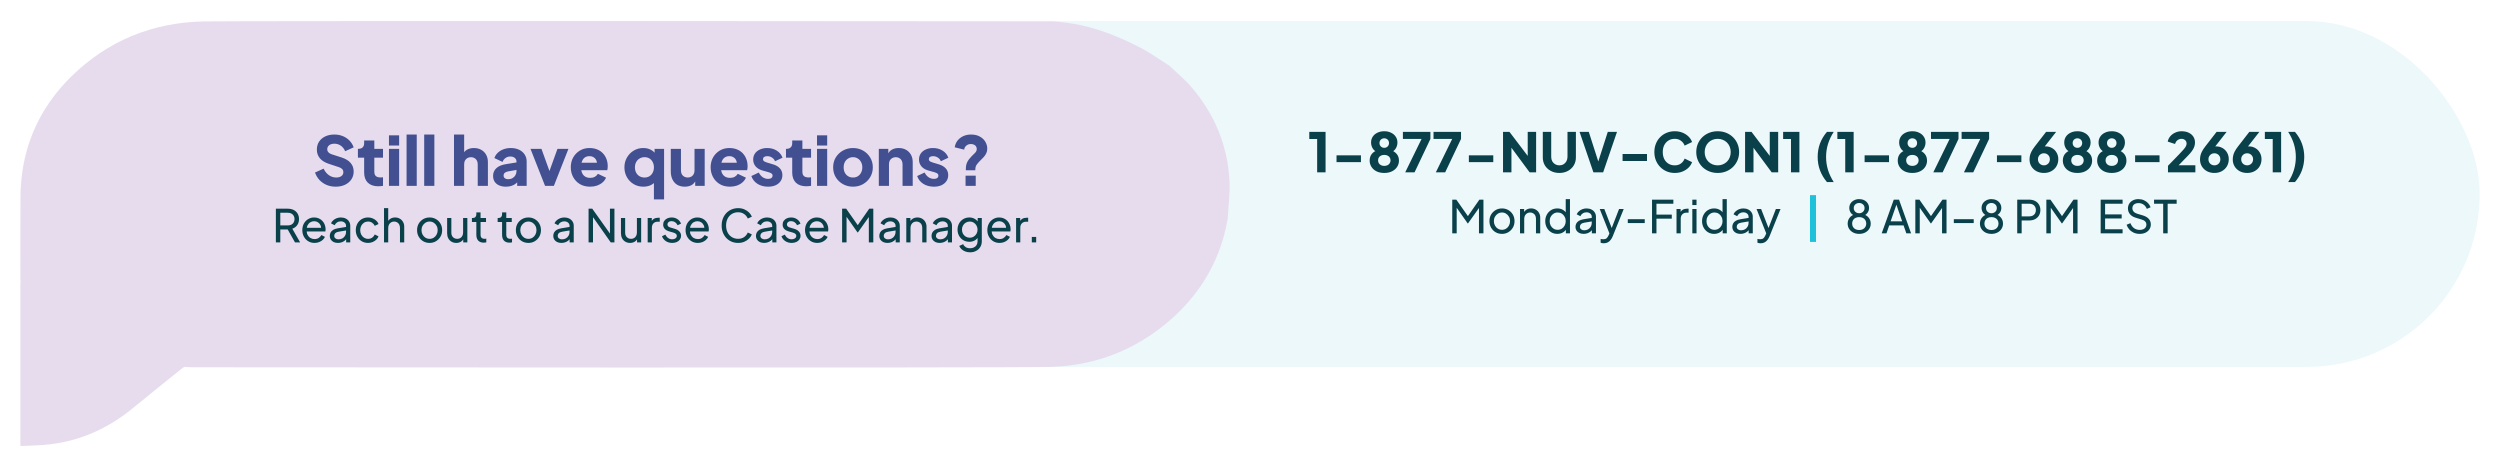
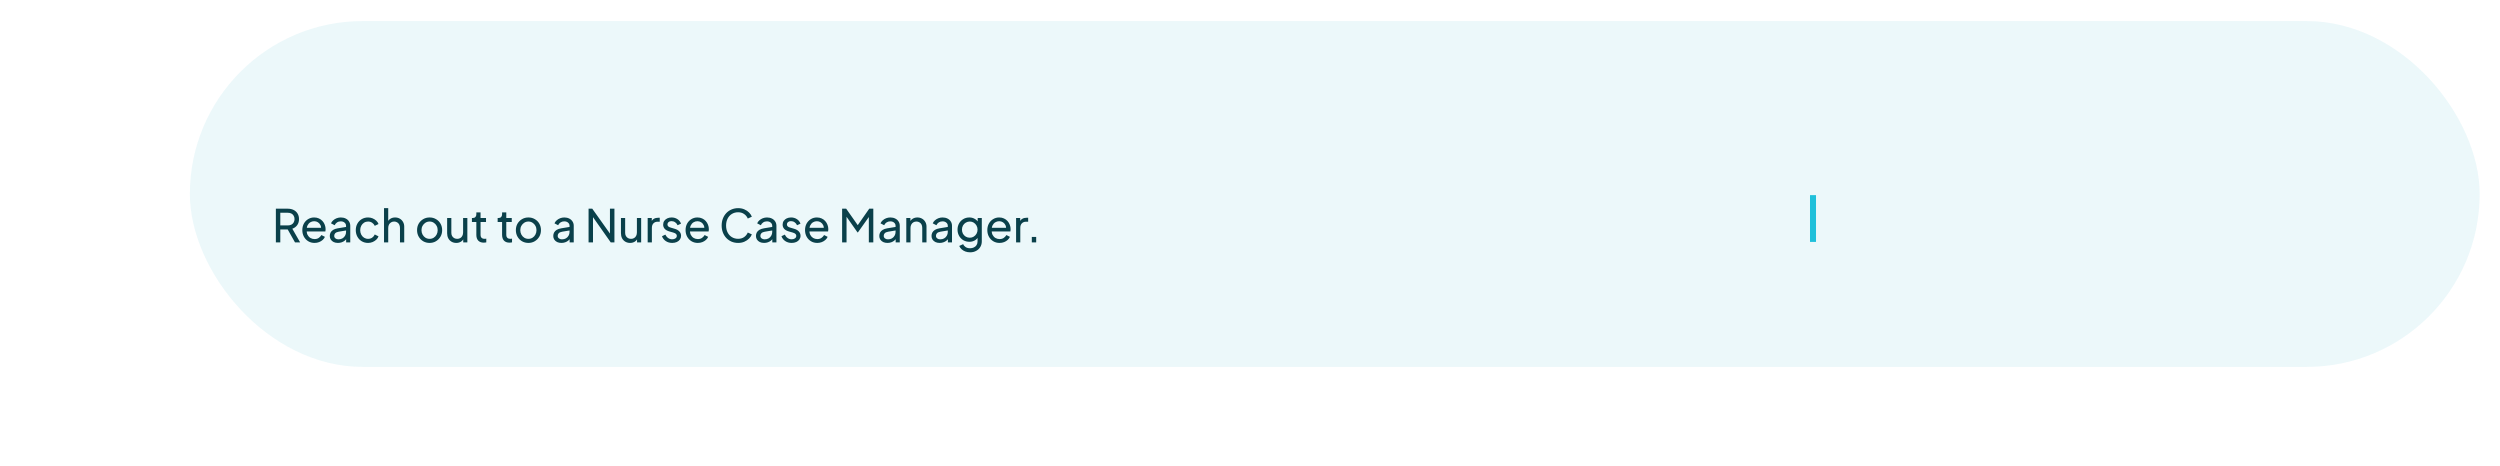
<svg xmlns="http://www.w3.org/2000/svg" width="1106" height="206" viewBox="0 0 1106 206" fill="none">
  <g filter="url(#filter0_d_6131_259)">
    <rect x="84" y="6.227" width="1013" height="153" rx="76.5" fill="#D9F0F5" fill-opacity="0.49" />
-     <path d="M9.011 122.916C9.011 122.369 9.101 121.822 9.101 121.275C9.101 120.98 9.011 120.644 9.011 120.349C9.011 108.233 8.966 96.158 9.056 84.042C9.056 80.34 9.371 76.637 9.866 72.977C12.204 56.696 19.535 42.559 31.587 30.695C47.507 15.129 67.115 6.841 90.186 6.378C104.757 6.084 450.508 6.294 465.079 6.378C467.237 6.378 469.441 6.673 471.555 6.925C481.268 8.145 490.263 11.216 498.897 15.255C500.921 16.223 502.99 17.191 504.969 18.242C509.061 20.43 512.839 23.165 516.751 25.605H516.886V25.731C516.886 25.731 517.156 25.899 517.336 25.983C520.619 29.139 524.217 32.084 527.14 35.492C537.618 47.776 543.24 61.828 543.959 77.395C544.184 82.78 543.419 88.165 543.15 93.55C542.88 94.98 542.61 96.453 542.295 97.883C538.922 112.777 531.457 125.65 520.034 136.379C515.042 141.048 509.691 145.003 504.024 148.285C492.376 155.016 479.335 158.803 464.809 159.223C448.664 159.728 101.339 159.392 85.149 159.392C83.979 159.392 82.81 159.265 81.596 159.223C81.326 159.392 81.011 159.518 80.786 159.686C73.636 165.45 66.44 171.129 59.38 176.977C47.957 186.485 34.915 192.46 19.58 193.722C16.117 194.016 12.654 194.058 9.011 194.227V192.081C9.011 169.026 9.011 145.929 9.011 122.874V122.916Z" fill="#E6DCED" />
  </g>
-   <path d="M148.486 82.587C147.086 82.587 145.766 82.337 144.526 81.837C143.306 81.317 142.246 80.587 141.346 79.647C140.466 78.707 139.806 77.597 139.366 76.317L143.176 74.607C143.736 75.827 144.506 76.787 145.486 77.487C146.486 78.187 147.586 78.537 148.786 78.537C149.426 78.537 149.976 78.437 150.436 78.237C150.896 78.037 151.256 77.767 151.516 77.427C151.776 77.067 151.906 76.647 151.906 76.167C151.906 75.647 151.746 75.207 151.426 74.847C151.106 74.467 150.606 74.167 149.926 73.947L145.546 72.507C143.766 71.927 142.426 71.107 141.526 70.047C140.626 68.967 140.176 67.677 140.176 66.177C140.176 64.857 140.496 63.697 141.136 62.697C141.796 61.697 142.706 60.917 143.866 60.357C145.046 59.797 146.396 59.517 147.916 59.517C149.256 59.517 150.496 59.747 151.636 60.207C152.776 60.667 153.756 61.317 154.576 62.157C155.416 62.997 156.046 64.007 156.466 65.187L152.686 66.897C152.266 65.857 151.636 65.047 150.796 64.467C149.956 63.867 148.996 63.567 147.916 63.567C147.296 63.567 146.746 63.667 146.266 63.867C145.786 64.067 145.416 64.357 145.156 64.737C144.896 65.097 144.766 65.517 144.766 65.997C144.766 66.517 144.936 66.977 145.276 67.377C145.616 67.757 146.126 68.057 146.806 68.277L151.096 69.657C152.896 70.237 154.236 71.047 155.116 72.087C156.016 73.127 156.466 74.397 156.466 75.897C156.466 77.197 156.126 78.357 155.446 79.377C154.766 80.377 153.826 81.167 152.626 81.747C151.446 82.307 150.066 82.587 148.486 82.587ZM167.339 82.407C165.359 82.407 163.819 81.877 162.719 80.817C161.639 79.737 161.099 78.237 161.099 76.317V69.747H158.339V65.847H158.489C159.329 65.847 159.969 65.637 160.409 65.217C160.869 64.797 161.099 64.167 161.099 63.327V62.127H165.599V65.847H169.439V69.747H165.599V76.017C165.599 76.577 165.699 77.047 165.899 77.427C166.099 77.787 166.409 78.057 166.829 78.237C167.249 78.417 167.769 78.507 168.389 78.507C168.529 78.507 168.689 78.497 168.869 78.477C169.049 78.457 169.239 78.437 169.439 78.417V82.227C169.139 82.267 168.799 82.307 168.419 82.347C168.039 82.387 167.679 82.407 167.339 82.407ZM172.076 82.227V65.847H176.576V82.227H172.076ZM172.076 64.377V59.877H176.576V64.377H172.076ZM179.869 82.227V59.517H184.369V82.227H179.869ZM187.662 82.227V59.517H192.162V82.227H187.662ZM200.846 82.227V59.517H205.346V69.087L204.806 68.367C205.186 67.387 205.796 66.667 206.636 66.207C207.496 65.727 208.496 65.487 209.636 65.487C210.876 65.487 211.956 65.747 212.876 66.267C213.816 66.787 214.546 67.517 215.066 68.457C215.586 69.377 215.846 70.457 215.846 71.697V82.227H211.346V72.657C211.346 72.017 211.216 71.467 210.956 71.007C210.716 70.547 210.366 70.187 209.906 69.927C209.466 69.667 208.946 69.537 208.346 69.537C207.766 69.537 207.246 69.667 206.786 69.927C206.326 70.187 205.966 70.547 205.706 71.007C205.466 71.467 205.346 72.017 205.346 72.657V82.227H200.846ZM223.875 82.587C222.695 82.587 221.675 82.397 220.815 82.017C219.955 81.637 219.295 81.097 218.835 80.397C218.375 79.677 218.145 78.827 218.145 77.847C218.145 76.927 218.355 76.117 218.775 75.417C219.195 74.697 219.835 74.097 220.695 73.617C221.575 73.137 222.665 72.797 223.965 72.597L228.975 71.787V75.087L224.775 75.837C224.135 75.957 223.645 76.167 223.305 76.467C222.965 76.747 222.795 77.157 222.795 77.697C222.795 78.197 222.985 78.587 223.365 78.867C223.745 79.147 224.215 79.287 224.775 79.287C225.515 79.287 226.165 79.127 226.725 78.807C227.285 78.487 227.715 78.057 228.015 77.517C228.335 76.957 228.495 76.347 228.495 75.687V71.427C228.495 70.807 228.245 70.287 227.745 69.867C227.265 69.447 226.605 69.237 225.765 69.237C224.965 69.237 224.255 69.457 223.635 69.897C223.035 70.337 222.595 70.917 222.315 71.637L218.715 69.927C219.035 69.007 219.545 68.217 220.245 67.557C220.945 66.897 221.785 66.387 222.765 66.027C223.745 65.667 224.815 65.487 225.975 65.487C227.355 65.487 228.575 65.737 229.635 66.237C230.695 66.737 231.515 67.437 232.095 68.337C232.695 69.217 232.995 70.247 232.995 71.427V82.227H228.795V79.587L229.815 79.407C229.335 80.127 228.805 80.727 228.225 81.207C227.645 81.667 226.995 82.007 226.275 82.227C225.555 82.467 224.755 82.587 223.875 82.587ZM241.132 82.227L234.682 65.847H239.542L244.012 78.237H242.152L246.622 65.847H251.482L245.032 82.227H241.132ZM261.06 82.587C259.32 82.587 257.81 82.207 256.53 81.447C255.25 80.667 254.26 79.627 253.56 78.327C252.86 77.027 252.51 75.587 252.51 74.007C252.51 72.367 252.87 70.907 253.59 69.627C254.33 68.347 255.32 67.337 256.56 66.597C257.8 65.857 259.2 65.487 260.76 65.487C262.06 65.487 263.21 65.697 264.21 66.117C265.21 66.517 266.05 67.087 266.73 67.827C267.43 68.567 267.96 69.427 268.32 70.407C268.68 71.367 268.86 72.417 268.86 73.557C268.86 73.877 268.84 74.197 268.8 74.517C268.78 74.817 268.73 75.077 268.65 75.297H256.38V71.997H266.1L263.97 73.557C264.17 72.697 264.16 71.937 263.94 71.277C263.72 70.597 263.33 70.067 262.77 69.687C262.23 69.287 261.56 69.087 260.76 69.087C259.98 69.087 259.31 69.277 258.75 69.657C258.19 70.037 257.77 70.597 257.49 71.337C257.21 72.077 257.1 72.977 257.16 74.037C257.08 74.957 257.19 75.767 257.49 76.467C257.79 77.167 258.25 77.717 258.87 78.117C259.49 78.497 260.24 78.687 261.12 78.687C261.92 78.687 262.6 78.527 263.16 78.207C263.74 77.887 264.19 77.447 264.51 76.887L268.11 78.597C267.79 79.397 267.28 80.097 266.58 80.697C265.9 81.297 265.09 81.767 264.15 82.107C263.21 82.427 262.18 82.587 261.06 82.587ZM289.291 88.227V79.227L290.011 80.157C289.451 80.957 288.691 81.567 287.731 81.987C286.771 82.387 285.731 82.587 284.611 82.587C283.011 82.587 281.581 82.207 280.321 81.447C279.061 80.687 278.061 79.657 277.321 78.357C276.601 77.057 276.241 75.617 276.241 74.037C276.241 72.437 276.611 70.997 277.351 69.717C278.091 68.417 279.091 67.387 280.351 66.627C281.611 65.867 283.021 65.487 284.581 65.487C285.781 65.487 286.841 65.717 287.761 66.177C288.701 66.617 289.441 67.247 289.981 68.067L289.591 68.967V65.847H293.791V88.227H289.291ZM285.151 78.537C285.971 78.537 286.691 78.347 287.311 77.967C287.931 77.587 288.411 77.057 288.751 76.377C289.111 75.697 289.291 74.917 289.291 74.037C289.291 73.157 289.111 72.377 288.751 71.697C288.411 71.017 287.931 70.487 287.311 70.107C286.691 69.727 285.971 69.537 285.151 69.537C284.331 69.537 283.591 69.737 282.931 70.137C282.291 70.517 281.791 71.047 281.431 71.727C281.071 72.387 280.891 73.157 280.891 74.037C280.891 74.917 281.071 75.697 281.431 76.377C281.791 77.057 282.291 77.587 282.931 77.967C283.591 78.347 284.331 78.537 285.151 78.537ZM302.966 82.587C301.646 82.587 300.516 82.307 299.576 81.747C298.656 81.167 297.956 80.367 297.476 79.347C296.996 78.327 296.756 77.137 296.756 75.777V65.847H301.256V75.417C301.256 76.037 301.376 76.587 301.616 77.067C301.876 77.527 302.236 77.887 302.696 78.147C303.156 78.407 303.676 78.537 304.256 78.537C304.856 78.537 305.376 78.407 305.816 78.147C306.276 77.887 306.626 77.527 306.866 77.067C307.126 76.587 307.256 76.037 307.256 75.417V65.847H311.756V82.227H307.556V78.987L307.796 79.707C307.416 80.687 306.796 81.417 305.936 81.897C305.096 82.357 304.106 82.587 302.966 82.587ZM322.935 82.587C321.195 82.587 319.685 82.207 318.405 81.447C317.125 80.667 316.135 79.627 315.435 78.327C314.735 77.027 314.385 75.587 314.385 74.007C314.385 72.367 314.745 70.907 315.465 69.627C316.205 68.347 317.195 67.337 318.435 66.597C319.675 65.857 321.075 65.487 322.635 65.487C323.935 65.487 325.085 65.697 326.085 66.117C327.085 66.517 327.925 67.087 328.605 67.827C329.305 68.567 329.835 69.427 330.195 70.407C330.555 71.367 330.735 72.417 330.735 73.557C330.735 73.877 330.715 74.197 330.675 74.517C330.655 74.817 330.605 75.077 330.525 75.297H318.255V71.997H327.975L325.845 73.557C326.045 72.697 326.035 71.937 325.815 71.277C325.595 70.597 325.205 70.067 324.645 69.687C324.105 69.287 323.435 69.087 322.635 69.087C321.855 69.087 321.185 69.277 320.625 69.657C320.065 70.037 319.645 70.597 319.365 71.337C319.085 72.077 318.975 72.977 319.035 74.037C318.955 74.957 319.065 75.767 319.365 76.467C319.665 77.167 320.125 77.717 320.745 78.117C321.365 78.497 322.115 78.687 322.995 78.687C323.795 78.687 324.475 78.527 325.035 78.207C325.615 77.887 326.065 77.447 326.385 76.887L329.985 78.597C329.665 79.397 329.155 80.097 328.455 80.697C327.775 81.297 326.965 81.767 326.025 82.107C325.085 82.427 324.055 82.587 322.935 82.587ZM339.805 82.587C338.005 82.587 336.435 82.167 335.095 81.327C333.775 80.467 332.875 79.317 332.395 77.877L335.695 76.317C336.115 77.197 336.685 77.887 337.405 78.387C338.125 78.887 338.925 79.137 339.805 79.137C340.445 79.137 340.935 79.007 341.275 78.747C341.615 78.487 341.785 78.127 341.785 77.667C341.785 77.427 341.725 77.227 341.605 77.067C341.485 76.887 341.305 76.727 341.065 76.587C340.825 76.447 340.525 76.327 340.165 76.227L337.375 75.447C336.035 75.067 335.005 74.457 334.285 73.617C333.565 72.757 333.205 71.747 333.205 70.587C333.205 69.567 333.465 68.677 333.985 67.917C334.505 67.157 335.235 66.567 336.175 66.147C337.115 65.707 338.195 65.487 339.415 65.487C341.015 65.487 342.415 65.867 343.615 66.627C344.835 67.367 345.695 68.417 346.195 69.777L342.865 71.337C342.625 70.657 342.185 70.117 341.545 69.717C340.925 69.297 340.215 69.087 339.415 69.087C338.835 69.087 338.375 69.207 338.035 69.447C337.715 69.687 337.555 70.017 337.555 70.437C337.555 70.657 337.615 70.857 337.735 71.037C337.855 71.217 338.045 71.377 338.305 71.517C338.585 71.657 338.925 71.787 339.325 71.907L341.935 72.687C343.295 73.087 344.335 73.697 345.055 74.517C345.775 75.317 346.135 76.307 346.135 77.487C346.135 78.507 345.865 79.397 345.325 80.157C344.805 80.917 344.075 81.517 343.135 81.957C342.195 82.377 341.085 82.587 339.805 82.587ZM356.714 82.407C354.734 82.407 353.194 81.877 352.094 80.817C351.014 79.737 350.474 78.237 350.474 76.317V69.747H347.714V65.847H347.864C348.704 65.847 349.344 65.637 349.784 65.217C350.244 64.797 350.474 64.167 350.474 63.327V62.127H354.974V65.847H358.814V69.747H354.974V76.017C354.974 76.577 355.074 77.047 355.274 77.427C355.474 77.787 355.784 78.057 356.204 78.237C356.624 78.417 357.144 78.507 357.764 78.507C357.904 78.507 358.064 78.497 358.244 78.477C358.424 78.457 358.614 78.437 358.814 78.417V82.227C358.514 82.267 358.174 82.307 357.794 82.347C357.414 82.387 357.054 82.407 356.714 82.407ZM361.451 82.227V65.847H365.951V82.227H361.451ZM361.451 64.377V59.877H365.951V64.377H361.451ZM377.374 82.587C375.754 82.587 374.274 82.217 372.934 81.477C371.614 80.737 370.554 79.727 369.754 78.447C368.974 77.147 368.584 75.677 368.584 74.037C368.584 72.377 368.974 70.907 369.754 69.627C370.554 68.347 371.614 67.337 372.934 66.597C374.274 65.857 375.754 65.487 377.374 65.487C378.994 65.487 380.464 65.857 381.784 66.597C383.104 67.337 384.154 68.347 384.934 69.627C385.734 70.907 386.134 72.377 386.134 74.037C386.134 75.677 385.734 77.147 384.934 78.447C384.154 79.727 383.104 80.737 381.784 81.477C380.464 82.217 378.994 82.587 377.374 82.587ZM377.374 78.537C378.194 78.537 378.904 78.347 379.504 77.967C380.124 77.587 380.604 77.057 380.944 76.377C381.304 75.697 381.484 74.917 381.484 74.037C381.484 73.157 381.304 72.387 380.944 71.727C380.604 71.047 380.124 70.517 379.504 70.137C378.904 69.737 378.194 69.537 377.374 69.537C376.554 69.537 375.834 69.737 375.214 70.137C374.594 70.517 374.104 71.047 373.744 71.727C373.404 72.387 373.234 73.157 373.234 74.037C373.234 74.917 373.404 75.697 373.744 76.377C374.104 77.057 374.594 77.587 375.214 77.967C375.834 78.347 376.554 78.537 377.374 78.537ZM388.785 82.227V65.847H392.985V69.087L392.745 68.367C393.125 67.387 393.735 66.667 394.575 66.207C395.435 65.727 396.435 65.487 397.575 65.487C398.815 65.487 399.895 65.747 400.815 66.267C401.755 66.787 402.485 67.517 403.005 68.457C403.525 69.377 403.785 70.457 403.785 71.697V82.227H399.285V72.657C399.285 72.017 399.155 71.467 398.895 71.007C398.655 70.547 398.305 70.187 397.845 69.927C397.405 69.667 396.885 69.537 396.285 69.537C395.705 69.537 395.185 69.667 394.725 69.927C394.265 70.187 393.905 70.547 393.645 71.007C393.405 71.467 393.285 72.017 393.285 72.657V82.227H388.785ZM413.164 82.587C411.364 82.587 409.794 82.167 408.454 81.327C407.134 80.467 406.234 79.317 405.754 77.877L409.054 76.317C409.474 77.197 410.044 77.887 410.764 78.387C411.484 78.887 412.284 79.137 413.164 79.137C413.804 79.137 414.294 79.007 414.634 78.747C414.974 78.487 415.144 78.127 415.144 77.667C415.144 77.427 415.084 77.227 414.964 77.067C414.844 76.887 414.664 76.727 414.424 76.587C414.184 76.447 413.884 76.327 413.524 76.227L410.734 75.447C409.394 75.067 408.364 74.457 407.644 73.617C406.924 72.757 406.564 71.747 406.564 70.587C406.564 69.567 406.824 68.677 407.344 67.917C407.864 67.157 408.594 66.567 409.534 66.147C410.474 65.707 411.554 65.487 412.774 65.487C414.374 65.487 415.774 65.867 416.974 66.627C418.194 67.367 419.054 68.417 419.554 69.777L416.224 71.337C415.984 70.657 415.544 70.117 414.904 69.717C414.284 69.297 413.574 69.087 412.774 69.087C412.194 69.087 411.734 69.207 411.394 69.447C411.074 69.687 410.914 70.017 410.914 70.437C410.914 70.657 410.974 70.857 411.094 71.037C411.214 71.217 411.404 71.377 411.664 71.517C411.944 71.657 412.284 71.787 412.684 71.907L415.294 72.687C416.654 73.087 417.694 73.697 418.414 74.517C419.134 75.317 419.494 76.307 419.494 77.487C419.494 78.507 419.224 79.397 418.684 80.157C418.164 80.917 417.434 81.517 416.494 81.957C415.554 82.377 414.444 82.587 413.164 82.587ZM427.284 75.327V74.637C427.284 73.757 427.404 72.987 427.644 72.327C427.904 71.647 428.234 71.047 428.634 70.527C429.034 70.007 429.444 69.537 429.864 69.117C430.444 68.537 430.964 68.017 431.424 67.557C431.884 67.077 432.114 66.527 432.114 65.907C432.114 65.487 432.014 65.117 431.814 64.797C431.614 64.457 431.314 64.197 430.914 64.017C430.534 63.817 430.054 63.717 429.474 63.717C428.734 63.717 428.084 63.947 427.524 64.407C426.984 64.847 426.654 65.447 426.534 66.207L422.364 65.157C422.544 64.037 422.954 63.057 423.594 62.217C424.254 61.377 425.094 60.717 426.114 60.237C427.154 59.757 428.314 59.517 429.594 59.517C431.154 59.517 432.464 59.827 433.524 60.447C434.604 61.047 435.414 61.827 435.954 62.787C436.494 63.727 436.764 64.727 436.764 65.787C436.764 66.547 436.614 67.227 436.314 67.827C436.034 68.407 435.674 68.947 435.234 69.447C434.794 69.927 434.334 70.397 433.854 70.857C433.234 71.437 432.684 72.047 432.204 72.687C431.724 73.327 431.484 74.077 431.484 74.937V75.327H427.284ZM427.164 82.227V77.727H431.664V82.227H427.164Z" fill="#425092" />
  <path d="M122.043 107.227V92.327H127.303C128.289 92.327 129.156 92.513 129.903 92.887C130.649 93.26 131.229 93.793 131.643 94.487C132.069 95.18 132.283 95.993 132.283 96.927C132.283 97.98 132.016 98.873 131.483 99.607C130.949 100.34 130.229 100.867 129.323 101.187L132.783 107.227H130.503L126.863 100.767L128.163 101.527H124.003V107.227H122.043ZM124.003 99.727H127.363C127.949 99.727 128.463 99.613 128.903 99.387C129.343 99.16 129.683 98.833 129.923 98.407C130.176 97.98 130.303 97.487 130.303 96.927C130.303 96.353 130.176 95.86 129.923 95.447C129.683 95.02 129.343 94.693 128.903 94.467C128.463 94.24 127.949 94.127 127.363 94.127H124.003V99.727ZM139.146 107.467C138.106 107.467 137.179 107.22 136.366 106.727C135.553 106.233 134.913 105.56 134.446 104.707C133.979 103.84 133.746 102.873 133.746 101.807C133.746 100.727 133.973 99.767 134.426 98.927C134.893 98.087 135.519 97.427 136.306 96.947C137.106 96.453 137.999 96.207 138.986 96.207C139.786 96.207 140.493 96.353 141.106 96.647C141.733 96.927 142.259 97.313 142.686 97.807C143.126 98.287 143.459 98.84 143.686 99.467C143.926 100.08 144.046 100.72 144.046 101.387C144.046 101.533 144.033 101.7 144.006 101.887C143.993 102.06 143.973 102.227 143.946 102.387H135.106V100.787H142.866L141.986 101.507C142.106 100.813 142.039 100.193 141.786 99.647C141.533 99.1 141.159 98.667 140.666 98.347C140.173 98.027 139.613 97.867 138.986 97.867C138.359 97.867 137.786 98.027 137.266 98.347C136.746 98.667 136.339 99.127 136.046 99.727C135.766 100.313 135.653 101.013 135.706 101.827C135.653 102.613 135.773 103.307 136.066 103.907C136.373 104.493 136.799 104.953 137.346 105.287C137.906 105.607 138.513 105.767 139.166 105.767C139.886 105.767 140.493 105.6 140.986 105.267C141.479 104.933 141.879 104.507 142.186 103.987L143.746 104.787C143.533 105.28 143.199 105.733 142.746 106.147C142.306 106.547 141.779 106.867 141.166 107.107C140.566 107.347 139.893 107.467 139.146 107.467ZM149.495 107.467C148.788 107.467 148.161 107.34 147.615 107.087C147.081 106.82 146.661 106.46 146.355 106.007C146.048 105.54 145.895 105.007 145.895 104.407C145.895 103.833 146.015 103.32 146.255 102.867C146.508 102.4 146.895 102.007 147.415 101.687C147.948 101.367 148.615 101.14 149.415 101.007L153.415 100.347V101.907L149.835 102.507C149.141 102.627 148.635 102.847 148.315 103.167C148.008 103.487 147.855 103.88 147.855 104.347C147.855 104.787 148.028 105.153 148.375 105.447C148.735 105.74 149.181 105.887 149.715 105.887C150.395 105.887 150.981 105.747 151.475 105.467C151.981 105.173 152.375 104.78 152.655 104.287C152.948 103.793 153.095 103.247 153.095 102.647V99.907C153.095 99.32 152.875 98.847 152.435 98.487C152.008 98.113 151.441 97.927 150.735 97.927C150.121 97.927 149.575 98.087 149.095 98.407C148.628 98.713 148.281 99.127 148.055 99.647L146.435 98.807C146.635 98.313 146.955 97.873 147.395 97.487C147.835 97.087 148.348 96.773 148.935 96.547C149.521 96.32 150.135 96.207 150.775 96.207C151.601 96.207 152.328 96.367 152.955 96.687C153.581 96.993 154.068 97.427 154.415 97.987C154.775 98.533 154.955 99.173 154.955 99.907V107.227H153.135V105.187L153.475 105.307C153.248 105.733 152.941 106.107 152.555 106.427C152.168 106.747 151.715 107 151.195 107.187C150.675 107.373 150.108 107.467 149.495 107.467ZM162.838 107.467C161.785 107.467 160.845 107.22 160.018 106.727C159.205 106.233 158.565 105.56 158.098 104.707C157.632 103.853 157.398 102.893 157.398 101.827C157.398 100.747 157.632 99.787 158.098 98.947C158.565 98.107 159.205 97.44 160.018 96.947C160.845 96.453 161.785 96.207 162.838 96.207C163.545 96.207 164.205 96.333 164.818 96.587C165.432 96.84 165.972 97.18 166.438 97.607C166.905 98.033 167.245 98.533 167.458 99.107L165.798 99.907C165.545 99.347 165.158 98.893 164.638 98.547C164.118 98.187 163.518 98.007 162.838 98.007C162.185 98.007 161.592 98.173 161.058 98.507C160.538 98.84 160.125 99.293 159.818 99.867C159.512 100.44 159.358 101.1 159.358 101.847C159.358 102.567 159.512 103.22 159.818 103.807C160.125 104.38 160.538 104.833 161.058 105.167C161.592 105.5 162.185 105.667 162.838 105.667C163.518 105.667 164.118 105.493 164.638 105.147C165.158 104.787 165.545 104.313 165.798 103.727L167.458 104.567C167.245 105.127 166.905 105.627 166.438 106.067C165.972 106.493 165.432 106.833 164.818 107.087C164.205 107.34 163.545 107.467 162.838 107.467ZM169.889 107.227V92.087H171.749V98.547L171.409 98.367C171.676 97.687 172.103 97.16 172.689 96.787C173.289 96.4 173.989 96.207 174.789 96.207C175.563 96.207 176.249 96.38 176.849 96.727C177.463 97.073 177.943 97.553 178.289 98.167C178.649 98.78 178.829 99.473 178.829 100.247V107.227H176.949V100.847C176.949 100.247 176.836 99.74 176.609 99.327C176.396 98.913 176.096 98.593 175.709 98.367C175.323 98.127 174.876 98.007 174.369 98.007C173.876 98.007 173.429 98.127 173.029 98.367C172.629 98.593 172.316 98.92 172.089 99.347C171.863 99.76 171.749 100.26 171.749 100.847V107.227H169.889ZM190.068 107.467C189.028 107.467 188.088 107.227 187.248 106.747C186.408 106.253 185.741 105.58 185.248 104.727C184.754 103.873 184.508 102.907 184.508 101.827C184.508 100.747 184.748 99.787 185.228 98.947C185.721 98.107 186.388 97.44 187.228 96.947C188.068 96.453 189.014 96.207 190.068 96.207C191.108 96.207 192.048 96.453 192.888 96.947C193.728 97.427 194.388 98.087 194.868 98.927C195.361 99.767 195.608 100.733 195.608 101.827C195.608 102.92 195.354 103.893 194.848 104.747C194.341 105.587 193.668 106.253 192.828 106.747C192.001 107.227 191.081 107.467 190.068 107.467ZM190.068 105.667C190.734 105.667 191.334 105.5 191.868 105.167C192.414 104.833 192.841 104.373 193.148 103.787C193.468 103.2 193.628 102.547 193.628 101.827C193.628 101.093 193.468 100.447 193.148 99.887C192.841 99.313 192.414 98.86 191.868 98.527C191.334 98.18 190.734 98.007 190.068 98.007C189.388 98.007 188.774 98.18 188.228 98.527C187.694 98.86 187.268 99.313 186.948 99.887C186.628 100.447 186.468 101.093 186.468 101.827C186.468 102.547 186.628 103.2 186.948 103.787C187.268 104.373 187.694 104.833 188.228 105.167C188.774 105.5 189.388 105.667 190.068 105.667ZM201.854 107.467C201.08 107.467 200.38 107.287 199.754 106.927C199.14 106.567 198.66 106.067 198.314 105.427C197.98 104.773 197.814 104.027 197.814 103.187V96.447H199.674V102.987C199.674 103.52 199.78 103.987 199.994 104.387C200.22 104.787 200.527 105.1 200.914 105.327C201.314 105.553 201.767 105.667 202.274 105.667C202.78 105.667 203.227 105.553 203.614 105.327C204.014 105.1 204.32 104.773 204.534 104.347C204.76 103.92 204.874 103.413 204.874 102.827V96.447H206.754V107.227H204.934V105.127L205.234 105.307C204.98 105.987 204.547 106.52 203.934 106.907C203.334 107.28 202.64 107.467 201.854 107.467ZM214.015 107.347C212.962 107.347 212.149 107.047 211.575 106.447C211.015 105.847 210.735 105 210.735 103.907V98.227H208.775V96.447H209.175C209.655 96.447 210.035 96.3 210.315 96.007C210.595 95.713 210.735 95.327 210.735 94.847V93.967H212.595V96.447H215.015V98.227H212.595V103.847C212.595 104.207 212.649 104.52 212.755 104.787C212.875 105.053 213.069 105.267 213.335 105.427C213.602 105.573 213.955 105.647 214.395 105.647C214.489 105.647 214.602 105.64 214.735 105.627C214.882 105.613 215.015 105.6 215.135 105.587V107.227C214.962 107.267 214.769 107.293 214.555 107.307C214.342 107.333 214.162 107.347 214.015 107.347ZM225.402 107.347C224.349 107.347 223.535 107.047 222.962 106.447C222.402 105.847 222.122 105 222.122 103.907V98.227H220.162V96.447H220.562C221.042 96.447 221.422 96.3 221.702 96.007C221.982 95.713 222.122 95.327 222.122 94.847V93.967H223.982V96.447H226.402V98.227H223.982V103.847C223.982 104.207 224.035 104.52 224.142 104.787C224.262 105.053 224.455 105.267 224.722 105.427C224.989 105.573 225.342 105.647 225.782 105.647C225.875 105.647 225.989 105.64 226.122 105.627C226.269 105.613 226.402 105.6 226.522 105.587V107.227C226.349 107.267 226.155 107.293 225.942 107.307C225.729 107.333 225.549 107.347 225.402 107.347ZM233.779 107.467C232.739 107.467 231.799 107.227 230.959 106.747C230.119 106.253 229.452 105.58 228.959 104.727C228.465 103.873 228.219 102.907 228.219 101.827C228.219 100.747 228.459 99.787 228.939 98.947C229.432 98.107 230.099 97.44 230.939 96.947C231.779 96.453 232.725 96.207 233.779 96.207C234.819 96.207 235.759 96.453 236.599 96.947C237.439 97.427 238.099 98.087 238.579 98.927C239.072 99.767 239.319 100.733 239.319 101.827C239.319 102.92 239.065 103.893 238.559 104.747C238.052 105.587 237.379 106.253 236.539 106.747C235.712 107.227 234.792 107.467 233.779 107.467ZM233.779 105.667C234.445 105.667 235.045 105.5 235.579 105.167C236.125 104.833 236.552 104.373 236.859 103.787C237.179 103.2 237.339 102.547 237.339 101.827C237.339 101.093 237.179 100.447 236.859 99.887C236.552 99.313 236.125 98.86 235.579 98.527C235.045 98.18 234.445 98.007 233.779 98.007C233.099 98.007 232.485 98.18 231.939 98.527C231.405 98.86 230.979 99.313 230.659 99.887C230.339 100.447 230.179 101.093 230.179 101.827C230.179 102.547 230.339 103.2 230.659 103.787C230.979 104.373 231.405 104.833 231.939 105.167C232.485 105.5 233.099 105.667 233.779 105.667ZM248.362 107.467C247.655 107.467 247.028 107.34 246.482 107.087C245.948 106.82 245.528 106.46 245.222 106.007C244.915 105.54 244.762 105.007 244.762 104.407C244.762 103.833 244.882 103.32 245.122 102.867C245.375 102.4 245.762 102.007 246.282 101.687C246.815 101.367 247.482 101.14 248.282 101.007L252.282 100.347V101.907L248.702 102.507C248.008 102.627 247.502 102.847 247.182 103.167C246.875 103.487 246.722 103.88 246.722 104.347C246.722 104.787 246.895 105.153 247.242 105.447C247.602 105.74 248.048 105.887 248.582 105.887C249.262 105.887 249.848 105.747 250.342 105.467C250.848 105.173 251.242 104.78 251.522 104.287C251.815 103.793 251.962 103.247 251.962 102.647V99.907C251.962 99.32 251.742 98.847 251.302 98.487C250.875 98.113 250.308 97.927 249.602 97.927C248.988 97.927 248.442 98.087 247.962 98.407C247.495 98.713 247.148 99.127 246.922 99.647L245.302 98.807C245.502 98.313 245.822 97.873 246.262 97.487C246.702 97.087 247.215 96.773 247.802 96.547C248.388 96.32 249.002 96.207 249.642 96.207C250.468 96.207 251.195 96.367 251.822 96.687C252.448 96.993 252.935 97.427 253.282 97.987C253.642 98.533 253.822 99.173 253.822 99.907V107.227H252.002V105.187L252.342 105.307C252.115 105.733 251.808 106.107 251.422 106.427C251.035 106.747 250.582 107 250.062 107.187C249.542 107.373 248.975 107.467 248.362 107.467ZM260.383 107.227V92.327H262.023L270.583 104.367L269.843 104.447V92.327H271.823V107.227H270.183L261.663 95.107L262.343 95.027V107.227H260.383ZM278.748 107.467C277.975 107.467 277.275 107.287 276.648 106.927C276.035 106.567 275.555 106.067 275.208 105.427C274.875 104.773 274.708 104.027 274.708 103.187V96.447H276.568V102.987C276.568 103.52 276.675 103.987 276.888 104.387C277.115 104.787 277.422 105.1 277.808 105.327C278.208 105.553 278.662 105.667 279.168 105.667C279.675 105.667 280.122 105.553 280.508 105.327C280.908 105.1 281.215 104.773 281.428 104.347C281.655 103.92 281.768 103.413 281.768 102.827V96.447H283.648V107.227H281.828V105.127L282.128 105.307C281.875 105.987 281.442 106.52 280.828 106.907C280.228 107.28 279.535 107.467 278.748 107.467ZM286.53 107.227V96.447H288.35V98.427L288.15 98.147C288.403 97.533 288.79 97.08 289.31 96.787C289.83 96.48 290.463 96.327 291.21 96.327H291.87V98.087H290.93C290.17 98.087 289.557 98.327 289.09 98.807C288.623 99.273 288.39 99.94 288.39 100.807V107.227H286.53ZM297.382 107.467C296.302 107.467 295.362 107.2 294.562 106.667C293.762 106.133 293.195 105.413 292.862 104.507L294.342 103.787C294.649 104.427 295.069 104.933 295.602 105.307C296.135 105.68 296.729 105.867 297.382 105.867C297.969 105.867 298.455 105.727 298.842 105.447C299.229 105.167 299.422 104.8 299.422 104.347C299.422 104.027 299.329 103.773 299.142 103.587C298.969 103.387 298.755 103.233 298.502 103.127C298.249 103.007 298.015 102.92 297.802 102.867L296.182 102.407C295.209 102.127 294.495 101.727 294.042 101.207C293.602 100.687 293.382 100.08 293.382 99.387C293.382 98.747 293.542 98.193 293.862 97.727C294.195 97.247 294.642 96.873 295.202 96.607C295.775 96.34 296.415 96.207 297.122 96.207C298.069 96.207 298.915 96.447 299.662 96.927C300.422 97.407 300.962 98.08 301.282 98.947L299.762 99.647C299.522 99.087 299.162 98.647 298.682 98.327C298.202 97.993 297.662 97.827 297.062 97.827C296.515 97.827 296.082 97.967 295.762 98.247C295.442 98.513 295.282 98.853 295.282 99.267C295.282 99.573 295.362 99.827 295.522 100.027C295.682 100.213 295.875 100.36 296.102 100.467C296.329 100.56 296.549 100.64 296.762 100.707L298.522 101.227C299.402 101.48 300.082 101.873 300.562 102.407C301.055 102.94 301.302 103.58 301.302 104.327C301.302 104.927 301.135 105.467 300.802 105.947C300.469 106.427 300.009 106.8 299.422 107.067C298.835 107.333 298.155 107.467 297.382 107.467ZM308.697 107.467C307.657 107.467 306.73 107.22 305.917 106.727C305.104 106.233 304.464 105.56 303.997 104.707C303.53 103.84 303.297 102.873 303.297 101.807C303.297 100.727 303.524 99.767 303.977 98.927C304.444 98.087 305.07 97.427 305.857 96.947C306.657 96.453 307.55 96.207 308.537 96.207C309.337 96.207 310.044 96.353 310.657 96.647C311.284 96.927 311.81 97.313 312.237 97.807C312.677 98.287 313.01 98.84 313.237 99.467C313.477 100.08 313.597 100.72 313.597 101.387C313.597 101.533 313.584 101.7 313.557 101.887C313.544 102.06 313.524 102.227 313.497 102.387H304.657V100.787H312.417L311.537 101.507C311.657 100.813 311.59 100.193 311.337 99.647C311.084 99.1 310.71 98.667 310.217 98.347C309.724 98.027 309.164 97.867 308.537 97.867C307.91 97.867 307.337 98.027 306.817 98.347C306.297 98.667 305.89 99.127 305.597 99.727C305.317 100.313 305.204 101.013 305.257 101.827C305.204 102.613 305.324 103.307 305.617 103.907C305.924 104.493 306.35 104.953 306.897 105.287C307.457 105.607 308.064 105.767 308.717 105.767C309.437 105.767 310.044 105.6 310.537 105.267C311.03 104.933 311.43 104.507 311.737 103.987L313.297 104.787C313.084 105.28 312.75 105.733 312.297 106.147C311.857 106.547 311.33 106.867 310.717 107.107C310.117 107.347 309.444 107.467 308.697 107.467ZM326.559 107.467C325.506 107.467 324.532 107.28 323.639 106.907C322.759 106.52 321.986 105.98 321.319 105.287C320.666 104.593 320.159 103.78 319.799 102.847C319.439 101.913 319.259 100.893 319.259 99.787C319.259 98.667 319.439 97.64 319.799 96.707C320.159 95.773 320.666 94.96 321.319 94.267C321.972 93.573 322.746 93.04 323.639 92.667C324.532 92.28 325.506 92.087 326.559 92.087C327.586 92.087 328.506 92.267 329.319 92.627C330.146 92.987 330.839 93.453 331.399 94.027C331.972 94.6 332.379 95.213 332.619 95.867L330.819 96.687C330.472 95.86 329.932 95.193 329.199 94.687C328.466 94.167 327.586 93.907 326.559 93.907C325.519 93.907 324.592 94.153 323.779 94.647C322.979 95.14 322.352 95.827 321.899 96.707C321.446 97.587 321.219 98.613 321.219 99.787C321.219 100.947 321.446 101.967 321.899 102.847C322.352 103.727 322.979 104.413 323.779 104.907C324.592 105.4 325.519 105.647 326.559 105.647C327.586 105.647 328.466 105.393 329.199 104.887C329.932 104.367 330.472 103.693 330.819 102.867L332.619 103.687C332.379 104.34 331.972 104.953 331.399 105.527C330.839 106.1 330.146 106.567 329.319 106.927C328.506 107.287 327.586 107.467 326.559 107.467ZM338.03 107.467C337.323 107.467 336.696 107.34 336.15 107.087C335.616 106.82 335.196 106.46 334.89 106.007C334.583 105.54 334.43 105.007 334.43 104.407C334.43 103.833 334.55 103.32 334.79 102.867C335.043 102.4 335.43 102.007 335.95 101.687C336.483 101.367 337.15 101.14 337.95 101.007L341.95 100.347V101.907L338.37 102.507C337.676 102.627 337.17 102.847 336.85 103.167C336.543 103.487 336.39 103.88 336.39 104.347C336.39 104.787 336.563 105.153 336.91 105.447C337.27 105.74 337.716 105.887 338.25 105.887C338.93 105.887 339.516 105.747 340.01 105.467C340.516 105.173 340.91 104.78 341.19 104.287C341.483 103.793 341.63 103.247 341.63 102.647V99.907C341.63 99.32 341.41 98.847 340.97 98.487C340.543 98.113 339.976 97.927 339.27 97.927C338.656 97.927 338.11 98.087 337.63 98.407C337.163 98.713 336.816 99.127 336.59 99.647L334.97 98.807C335.17 98.313 335.49 97.873 335.93 97.487C336.37 97.087 336.883 96.773 337.47 96.547C338.056 96.32 338.67 96.207 339.31 96.207C340.136 96.207 340.863 96.367 341.49 96.687C342.116 96.993 342.603 97.427 342.95 97.987C343.31 98.533 343.49 99.173 343.49 99.907V107.227H341.67V105.187L342.01 105.307C341.783 105.733 341.476 106.107 341.09 106.427C340.703 106.747 340.25 107 339.73 107.187C339.21 107.373 338.643 107.467 338.03 107.467ZM350.234 107.467C349.154 107.467 348.214 107.2 347.414 106.667C346.614 106.133 346.047 105.413 345.714 104.507L347.194 103.787C347.5 104.427 347.92 104.933 348.454 105.307C348.987 105.68 349.58 105.867 350.234 105.867C350.82 105.867 351.307 105.727 351.694 105.447C352.08 105.167 352.274 104.8 352.274 104.347C352.274 104.027 352.18 103.773 351.994 103.587C351.82 103.387 351.607 103.233 351.354 103.127C351.1 103.007 350.867 102.92 350.654 102.867L349.034 102.407C348.06 102.127 347.347 101.727 346.894 101.207C346.454 100.687 346.234 100.08 346.234 99.387C346.234 98.747 346.394 98.193 346.714 97.727C347.047 97.247 347.494 96.873 348.054 96.607C348.627 96.34 349.267 96.207 349.974 96.207C350.92 96.207 351.767 96.447 352.514 96.927C353.274 97.407 353.814 98.08 354.134 98.947L352.614 99.647C352.374 99.087 352.014 98.647 351.534 98.327C351.054 97.993 350.514 97.827 349.914 97.827C349.367 97.827 348.934 97.967 348.614 98.247C348.294 98.513 348.134 98.853 348.134 99.267C348.134 99.573 348.214 99.827 348.374 100.027C348.534 100.213 348.727 100.36 348.954 100.467C349.18 100.56 349.4 100.64 349.614 100.707L351.374 101.227C352.254 101.48 352.934 101.873 353.414 102.407C353.907 102.94 354.154 103.58 354.154 104.327C354.154 104.927 353.987 105.467 353.654 105.947C353.32 106.427 352.86 106.8 352.274 107.067C351.687 107.333 351.007 107.467 350.234 107.467ZM361.548 107.467C360.508 107.467 359.582 107.22 358.768 106.727C357.955 106.233 357.315 105.56 356.848 104.707C356.382 103.84 356.148 102.873 356.148 101.807C356.148 100.727 356.375 99.767 356.828 98.927C357.295 98.087 357.922 97.427 358.708 96.947C359.508 96.453 360.402 96.207 361.388 96.207C362.188 96.207 362.895 96.353 363.508 96.647C364.135 96.927 364.662 97.313 365.088 97.807C365.528 98.287 365.862 98.84 366.088 99.467C366.328 100.08 366.448 100.72 366.448 101.387C366.448 101.533 366.435 101.7 366.408 101.887C366.395 102.06 366.375 102.227 366.348 102.387H357.508V100.787H365.268L364.388 101.507C364.508 100.813 364.442 100.193 364.188 99.647C363.935 99.1 363.562 98.667 363.068 98.347C362.575 98.027 362.015 97.867 361.388 97.867C360.762 97.867 360.188 98.027 359.668 98.347C359.148 98.667 358.742 99.127 358.448 99.727C358.168 100.313 358.055 101.013 358.108 101.827C358.055 102.613 358.175 103.307 358.468 103.907C358.775 104.493 359.202 104.953 359.748 105.287C360.308 105.607 360.915 105.767 361.568 105.767C362.288 105.767 362.895 105.6 363.388 105.267C363.882 104.933 364.282 104.507 364.588 103.987L366.148 104.787C365.935 105.28 365.602 105.733 365.148 106.147C364.708 106.547 364.182 106.867 363.568 107.107C362.968 107.347 362.295 107.467 361.548 107.467ZM372.551 107.227V92.327H374.351L379.931 100.267H379.011L384.551 92.327H386.351V107.227H384.371V94.807L385.071 95.027L379.531 102.827H379.371L373.891 95.027L374.511 94.807V107.227H372.551ZM392.6 107.467C391.893 107.467 391.267 107.34 390.72 107.087C390.187 106.82 389.767 106.46 389.46 106.007C389.153 105.54 389 105.007 389 104.407C389 103.833 389.12 103.32 389.36 102.867C389.613 102.4 390 102.007 390.52 101.687C391.053 101.367 391.72 101.14 392.52 101.007L396.52 100.347V101.907L392.94 102.507C392.247 102.627 391.74 102.847 391.42 103.167C391.113 103.487 390.96 103.88 390.96 104.347C390.96 104.787 391.133 105.153 391.48 105.447C391.84 105.74 392.287 105.887 392.82 105.887C393.5 105.887 394.087 105.747 394.58 105.467C395.087 105.173 395.48 104.78 395.76 104.287C396.053 103.793 396.2 103.247 396.2 102.647V99.907C396.2 99.32 395.98 98.847 395.54 98.487C395.113 98.113 394.547 97.927 393.84 97.927C393.227 97.927 392.68 98.087 392.2 98.407C391.733 98.713 391.387 99.127 391.16 99.647L389.54 98.807C389.74 98.313 390.06 97.873 390.5 97.487C390.94 97.087 391.453 96.773 392.04 96.547C392.627 96.32 393.24 96.207 393.88 96.207C394.707 96.207 395.433 96.367 396.06 96.687C396.687 96.993 397.173 97.427 397.52 97.987C397.88 98.533 398.06 99.173 398.06 99.907V107.227H396.24V105.187L396.58 105.307C396.353 105.733 396.047 106.107 395.66 106.427C395.273 106.747 394.82 107 394.3 107.187C393.78 107.373 393.213 107.467 392.6 107.467ZM400.944 107.227V96.447H402.764V98.547L402.464 98.367C402.731 97.687 403.157 97.16 403.744 96.787C404.344 96.4 405.044 96.207 405.844 96.207C406.617 96.207 407.304 96.38 407.904 96.727C408.517 97.073 408.997 97.553 409.344 98.167C409.704 98.78 409.884 99.473 409.884 100.247V107.227H408.004V100.847C408.004 100.247 407.897 99.74 407.684 99.327C407.471 98.913 407.164 98.593 406.764 98.367C406.377 98.127 405.931 98.007 405.424 98.007C404.917 98.007 404.464 98.127 404.064 98.367C403.677 98.593 403.371 98.92 403.144 99.347C402.917 99.76 402.804 100.26 402.804 100.847V107.227H400.944ZM415.705 107.467C414.999 107.467 414.372 107.34 413.825 107.087C413.292 106.82 412.872 106.46 412.565 106.007C412.259 105.54 412.105 105.007 412.105 104.407C412.105 103.833 412.225 103.32 412.465 102.867C412.719 102.4 413.105 102.007 413.625 101.687C414.159 101.367 414.825 101.14 415.625 101.007L419.625 100.347V101.907L416.045 102.507C415.352 102.627 414.845 102.847 414.525 103.167C414.219 103.487 414.065 103.88 414.065 104.347C414.065 104.787 414.239 105.153 414.585 105.447C414.945 105.74 415.392 105.887 415.925 105.887C416.605 105.887 417.192 105.747 417.685 105.467C418.192 105.173 418.585 104.78 418.865 104.287C419.159 103.793 419.305 103.247 419.305 102.647V99.907C419.305 99.32 419.085 98.847 418.645 98.487C418.219 98.113 417.652 97.927 416.945 97.927C416.332 97.927 415.785 98.087 415.305 98.407C414.839 98.713 414.492 99.127 414.265 99.647L412.645 98.807C412.845 98.313 413.165 97.873 413.605 97.487C414.045 97.087 414.559 96.773 415.145 96.547C415.732 96.32 416.345 96.207 416.985 96.207C417.812 96.207 418.539 96.367 419.165 96.687C419.792 96.993 420.279 97.427 420.625 97.987C420.985 98.533 421.165 99.173 421.165 99.907V107.227H419.345V105.187L419.685 105.307C419.459 105.733 419.152 106.107 418.765 106.427C418.379 106.747 417.925 107 417.405 107.187C416.885 107.373 416.319 107.467 415.705 107.467ZM429.189 111.627C428.429 111.627 427.723 111.507 427.069 111.267C426.429 111.027 425.876 110.693 425.409 110.267C424.956 109.853 424.609 109.367 424.369 108.807L426.109 108.007C426.296 108.513 426.649 108.94 427.169 109.287C427.703 109.647 428.369 109.827 429.169 109.827C429.783 109.827 430.336 109.707 430.829 109.467C431.336 109.24 431.736 108.893 432.029 108.427C432.323 107.973 432.469 107.42 432.469 106.767V104.347L432.809 104.707C432.436 105.44 431.896 106 431.189 106.387C430.496 106.773 429.729 106.967 428.889 106.967C427.876 106.967 426.969 106.733 426.169 106.267C425.369 105.787 424.743 105.14 424.289 104.327C423.836 103.5 423.609 102.587 423.609 101.587C423.609 100.573 423.836 99.66 424.289 98.847C424.743 98.033 425.363 97.393 426.149 96.927C426.949 96.447 427.856 96.207 428.869 96.207C429.709 96.207 430.469 96.4 431.149 96.787C431.843 97.16 432.396 97.68 432.809 98.347L432.529 98.847V96.447H434.349V106.767C434.349 107.7 434.129 108.533 433.689 109.267C433.249 110 432.636 110.573 431.849 110.987C431.076 111.413 430.189 111.627 429.189 111.627ZM429.049 105.167C429.689 105.167 430.263 105.007 430.769 104.687C431.289 104.367 431.703 103.94 432.009 103.407C432.316 102.86 432.469 102.253 432.469 101.587C432.469 100.933 432.316 100.333 432.009 99.787C431.703 99.24 431.289 98.807 430.769 98.487C430.263 98.167 429.689 98.007 429.049 98.007C428.396 98.007 427.803 98.167 427.269 98.487C426.736 98.807 426.316 99.24 426.009 99.787C425.716 100.32 425.569 100.92 425.569 101.587C425.569 102.253 425.716 102.86 426.009 103.407C426.316 103.94 426.729 104.367 427.249 104.687C427.783 105.007 428.383 105.167 429.049 105.167ZM442.193 107.467C441.153 107.467 440.226 107.22 439.413 106.727C438.6 106.233 437.96 105.56 437.493 104.707C437.026 103.84 436.793 102.873 436.793 101.807C436.793 100.727 437.02 99.767 437.473 98.927C437.94 98.087 438.566 97.427 439.353 96.947C440.153 96.453 441.046 96.207 442.033 96.207C442.833 96.207 443.54 96.353 444.153 96.647C444.78 96.927 445.306 97.313 445.733 97.807C446.173 98.287 446.506 98.84 446.733 99.467C446.973 100.08 447.093 100.72 447.093 101.387C447.093 101.533 447.08 101.7 447.053 101.887C447.04 102.06 447.02 102.227 446.993 102.387H438.153V100.787H445.913L445.033 101.507C445.153 100.813 445.086 100.193 444.833 99.647C444.58 99.1 444.206 98.667 443.713 98.347C443.22 98.027 442.66 97.867 442.033 97.867C441.406 97.867 440.833 98.027 440.313 98.347C439.793 98.667 439.386 99.127 439.093 99.727C438.813 100.313 438.7 101.013 438.753 101.827C438.7 102.613 438.82 103.307 439.113 103.907C439.42 104.493 439.846 104.953 440.393 105.287C440.953 105.607 441.56 105.767 442.213 105.767C442.933 105.767 443.54 105.6 444.033 105.267C444.526 104.933 444.926 104.507 445.233 103.987L446.793 104.787C446.58 105.28 446.246 105.733 445.793 106.147C445.353 106.547 444.826 106.867 444.213 107.107C443.613 107.347 442.94 107.467 442.193 107.467ZM449.518 107.227V96.447H451.338V98.427L451.138 98.147C451.391 97.533 451.778 97.08 452.298 96.787C452.818 96.48 453.451 96.327 454.198 96.327H454.858V98.087H453.918C453.158 98.087 452.545 98.327 452.078 98.807C451.611 99.273 451.378 99.94 451.378 100.807V107.227H449.518ZM456.47 107.227V104.827H458.41V107.227H456.47Z" fill="#0A404A" />
-   <path d="M582.709 76.227V61.491H579.229V58.347H586.429V76.227H582.709ZM591.279 71.715V68.715H602.079V71.715H591.279ZM612.393 76.515C611.049 76.515 609.889 76.267 608.913 75.771C607.953 75.275 607.217 74.611 606.705 73.779C606.193 72.947 605.937 72.043 605.937 71.067C605.937 69.899 606.241 68.923 606.849 68.139C607.473 67.355 608.385 66.763 609.585 66.363L609.345 67.275C608.497 67.019 607.817 66.491 607.305 65.691C606.809 64.891 606.561 64.003 606.561 63.027C606.561 62.067 606.809 61.211 607.305 60.459C607.801 59.707 608.489 59.123 609.369 58.707C610.249 58.275 611.257 58.059 612.393 58.059C613.529 58.059 614.529 58.275 615.393 58.707C616.273 59.123 616.961 59.707 617.457 60.459C617.969 61.211 618.225 62.067 618.225 63.027C618.225 64.003 617.977 64.891 617.481 65.691C616.985 66.491 616.305 67.027 615.441 67.299L615.225 66.339C616.425 66.787 617.337 67.403 617.961 68.187C618.585 68.955 618.897 69.923 618.897 71.091C618.897 72.067 618.633 72.971 618.105 73.803C617.593 74.619 616.849 75.275 615.873 75.771C614.897 76.267 613.737 76.515 612.393 76.515ZM612.393 73.395C612.953 73.395 613.441 73.291 613.857 73.083C614.273 72.875 614.593 72.587 614.817 72.219C615.057 71.851 615.177 71.427 615.177 70.947C615.177 70.451 615.057 70.027 614.817 69.675C614.593 69.307 614.273 69.027 613.857 68.835C613.441 68.627 612.953 68.523 612.393 68.523C611.849 68.523 611.369 68.627 610.953 68.835C610.553 69.027 610.233 69.307 609.993 69.675C609.769 70.027 609.657 70.451 609.657 70.947C609.657 71.427 609.769 71.851 609.993 72.219C610.233 72.587 610.553 72.875 610.953 73.083C611.369 73.291 611.849 73.395 612.393 73.395ZM612.393 65.403C612.825 65.403 613.193 65.307 613.497 65.115C613.817 64.923 614.065 64.667 614.241 64.347C614.417 64.027 614.505 63.675 614.505 63.291C614.505 62.891 614.417 62.531 614.241 62.211C614.065 61.891 613.817 61.643 613.497 61.467C613.193 61.275 612.825 61.179 612.393 61.179C611.977 61.179 611.609 61.275 611.289 61.467C610.969 61.643 610.721 61.891 610.545 62.211C610.369 62.531 610.281 62.891 610.281 63.291C610.281 63.675 610.369 64.027 610.545 64.347C610.721 64.667 610.969 64.923 611.289 65.115C611.609 65.307 611.977 65.403 612.393 65.403ZM621.676 76.227L628.9 61.467H620.644V58.347H632.812V61.467L625.804 76.227H621.676ZM635.223 76.227L642.447 61.467H634.191V58.347H646.359V61.467L639.351 76.227H635.223ZM649.826 71.715V68.715H660.626V71.715H649.826ZM664.939 76.227V58.347H667.795L677.395 70.995L675.859 71.355V58.347H679.579V76.227H676.699L667.267 63.483L668.659 63.123V76.227H664.939ZM689.856 76.515C688.448 76.515 687.192 76.219 686.088 75.627C684.984 75.035 684.112 74.227 683.472 73.203C682.848 72.163 682.536 70.987 682.536 69.675V58.347H686.256V69.435C686.256 70.139 686.408 70.779 686.712 71.355C687.032 71.915 687.464 72.355 688.008 72.675C688.552 72.995 689.168 73.155 689.856 73.155C690.56 73.155 691.176 72.995 691.704 72.675C692.248 72.355 692.672 71.915 692.976 71.355C693.296 70.779 693.456 70.139 693.456 69.435V58.347H697.176V69.675C697.176 70.987 696.856 72.163 696.216 73.203C695.592 74.227 694.728 75.035 693.624 75.627C692.52 76.219 691.264 76.515 689.856 76.515ZM704.919 76.227L698.799 58.347H702.879L707.487 72.699H706.671L711.279 58.347H715.359L709.239 76.227H704.919ZM717.829 71.235V68.115H728.629V71.235H717.829ZM740.912 76.515C739.632 76.515 738.44 76.283 737.336 75.819C736.248 75.355 735.296 74.707 734.48 73.875C733.664 73.043 733.024 72.067 732.56 70.947C732.112 69.827 731.888 68.603 731.888 67.275C731.888 65.947 732.112 64.723 732.56 63.603C733.008 62.467 733.64 61.491 734.456 60.675C735.272 59.843 736.224 59.203 737.312 58.755C738.416 58.291 739.616 58.059 740.912 58.059C742.208 58.059 743.368 58.275 744.392 58.707C745.432 59.139 746.312 59.715 747.032 60.435C747.752 61.155 748.264 61.955 748.568 62.835L745.28 64.419C744.976 63.555 744.44 62.843 743.672 62.283C742.92 61.707 742 61.419 740.912 61.419C739.856 61.419 738.928 61.667 738.128 62.163C737.328 62.659 736.704 63.347 736.256 64.227C735.824 65.091 735.608 66.107 735.608 67.275C735.608 68.443 735.824 69.467 736.256 70.347C736.704 71.227 737.328 71.915 738.128 72.411C738.928 72.907 739.856 73.155 740.912 73.155C742 73.155 742.92 72.875 743.672 72.315C744.44 71.739 744.976 71.019 745.28 70.155L748.568 71.739C748.264 72.619 747.752 73.419 747.032 74.139C746.312 74.859 745.432 75.435 744.392 75.867C743.368 76.299 742.208 76.515 740.912 76.515ZM759.907 76.515C758.563 76.515 757.315 76.283 756.163 75.819C755.011 75.355 754.003 74.707 753.139 73.875C752.291 73.027 751.627 72.043 751.147 70.923C750.667 69.803 750.427 68.587 750.427 67.275C750.427 65.963 750.659 64.747 751.123 63.627C751.603 62.507 752.267 61.531 753.115 60.699C753.979 59.867 754.987 59.219 756.139 58.755C757.291 58.291 758.547 58.059 759.907 58.059C761.267 58.059 762.523 58.291 763.675 58.755C764.827 59.219 765.827 59.867 766.675 60.699C767.539 61.531 768.203 62.507 768.667 63.627C769.147 64.747 769.387 65.963 769.387 67.275C769.387 68.587 769.147 69.803 768.667 70.923C768.187 72.043 767.515 73.027 766.651 73.875C765.803 74.707 764.803 75.355 763.651 75.819C762.499 76.283 761.251 76.515 759.907 76.515ZM759.907 73.155C760.723 73.155 761.475 73.011 762.163 72.723C762.867 72.435 763.483 72.035 764.011 71.523C764.539 70.995 764.947 70.371 765.235 69.651C765.523 68.931 765.667 68.139 765.667 67.275C765.667 66.411 765.523 65.627 765.235 64.923C764.947 64.203 764.539 63.579 764.011 63.051C763.483 62.523 762.867 62.123 762.163 61.851C761.475 61.563 760.723 61.419 759.907 61.419C759.091 61.419 758.331 61.563 757.627 61.851C756.939 62.123 756.331 62.523 755.803 63.051C755.275 63.579 754.867 64.203 754.579 64.923C754.291 65.627 754.147 66.411 754.147 67.275C754.147 68.139 754.291 68.931 754.579 69.651C754.867 70.371 755.275 70.995 755.803 71.523C756.331 72.035 756.939 72.435 757.627 72.723C758.331 73.011 759.091 73.155 759.907 73.155ZM772.025 76.227V58.347H774.881L784.481 70.995L782.945 71.355V58.347H786.665V76.227H783.785L774.353 63.483L775.745 63.123V76.227H772.025ZM792.334 76.227V61.491H788.854V58.347H796.054V76.227H792.334ZM808.24 80.547C806.88 78.931 805.856 77.203 805.168 75.363C804.48 73.507 804.136 71.531 804.136 69.435C804.136 67.339 804.472 65.371 805.144 63.531C805.832 61.675 806.864 59.947 808.24 58.347H811.24C810.104 60.107 809.256 61.907 808.696 63.747C808.136 65.571 807.856 67.467 807.856 69.435C807.856 71.403 808.136 73.315 808.696 75.171C809.272 77.011 810.12 78.803 811.24 80.547H808.24ZM816.334 76.227V61.491H812.854V58.347H820.054V76.227H816.334ZM824.904 71.715V68.715H835.704V71.715H824.904ZM846.018 76.515C844.674 76.515 843.514 76.267 842.538 75.771C841.578 75.275 840.842 74.611 840.33 73.779C839.818 72.947 839.562 72.043 839.562 71.067C839.562 69.899 839.866 68.923 840.474 68.139C841.098 67.355 842.01 66.763 843.21 66.363L842.97 67.275C842.122 67.019 841.442 66.491 840.93 65.691C840.434 64.891 840.186 64.003 840.186 63.027C840.186 62.067 840.434 61.211 840.93 60.459C841.426 59.707 842.114 59.123 842.994 58.707C843.874 58.275 844.882 58.059 846.018 58.059C847.154 58.059 848.154 58.275 849.018 58.707C849.898 59.123 850.586 59.707 851.082 60.459C851.594 61.211 851.85 62.067 851.85 63.027C851.85 64.003 851.602 64.891 851.106 65.691C850.61 66.491 849.93 67.027 849.066 67.299L848.85 66.339C850.05 66.787 850.962 67.403 851.586 68.187C852.21 68.955 852.522 69.923 852.522 71.091C852.522 72.067 852.258 72.971 851.73 73.803C851.218 74.619 850.474 75.275 849.498 75.771C848.522 76.267 847.362 76.515 846.018 76.515ZM846.018 73.395C846.578 73.395 847.066 73.291 847.482 73.083C847.898 72.875 848.218 72.587 848.442 72.219C848.682 71.851 848.802 71.427 848.802 70.947C848.802 70.451 848.682 70.027 848.442 69.675C848.218 69.307 847.898 69.027 847.482 68.835C847.066 68.627 846.578 68.523 846.018 68.523C845.474 68.523 844.994 68.627 844.578 68.835C844.178 69.027 843.858 69.307 843.618 69.675C843.394 70.027 843.282 70.451 843.282 70.947C843.282 71.427 843.394 71.851 843.618 72.219C843.858 72.587 844.178 72.875 844.578 73.083C844.994 73.291 845.474 73.395 846.018 73.395ZM846.018 65.403C846.45 65.403 846.818 65.307 847.122 65.115C847.442 64.923 847.69 64.667 847.866 64.347C848.042 64.027 848.13 63.675 848.13 63.291C848.13 62.891 848.042 62.531 847.866 62.211C847.69 61.891 847.442 61.643 847.122 61.467C846.818 61.275 846.45 61.179 846.018 61.179C845.602 61.179 845.234 61.275 844.914 61.467C844.594 61.643 844.346 61.891 844.17 62.211C843.994 62.531 843.906 62.891 843.906 63.291C843.906 63.675 843.994 64.027 844.17 64.347C844.346 64.667 844.594 64.923 844.914 65.115C845.234 65.307 845.602 65.403 846.018 65.403ZM855.301 76.227L862.525 61.467H854.269V58.347H866.437V61.467L859.429 76.227H855.301ZM868.848 76.227L876.072 61.467H867.816V58.347H879.984V61.467L872.976 76.227H868.848ZM883.451 71.715V68.715H894.251V71.715H883.451ZM904.228 76.515C902.996 76.515 901.9 76.259 900.94 75.747C899.98 75.219 899.228 74.507 898.684 73.611C898.14 72.715 897.868 71.707 897.868 70.587C897.868 70.027 897.924 69.467 898.036 68.907C898.148 68.347 898.372 67.731 898.708 67.059C899.044 66.387 899.548 65.619 900.22 64.755L905.188 58.347H909.628L903.604 66.051L903.004 65.211C903.228 65.099 903.444 65.011 903.652 64.947C903.86 64.883 904.06 64.835 904.252 64.803C904.46 64.771 904.676 64.755 904.9 64.755C906.004 64.755 906.98 65.003 907.828 65.499C908.692 65.995 909.364 66.675 909.844 67.539C910.34 68.387 910.588 69.347 910.588 70.419C910.588 71.587 910.316 72.635 909.772 73.563C909.228 74.475 908.476 75.195 907.516 75.723C906.572 76.251 905.476 76.515 904.228 76.515ZM904.228 73.155C904.724 73.155 905.164 73.043 905.548 72.819C905.948 72.595 906.268 72.283 906.508 71.883C906.748 71.467 906.868 70.995 906.868 70.467C906.868 69.923 906.748 69.459 906.508 69.075C906.268 68.675 905.948 68.363 905.548 68.139C905.164 67.915 904.724 67.803 904.228 67.803C903.748 67.803 903.308 67.915 902.908 68.139C902.508 68.363 902.188 68.675 901.948 69.075C901.708 69.459 901.588 69.923 901.588 70.467C901.588 70.995 901.708 71.467 901.948 71.883C902.188 72.283 902.508 72.595 902.908 72.819C903.308 73.043 903.748 73.155 904.228 73.155ZM919.049 76.515C917.705 76.515 916.545 76.267 915.569 75.771C914.609 75.275 913.873 74.611 913.361 73.779C912.849 72.947 912.593 72.043 912.593 71.067C912.593 69.899 912.897 68.923 913.505 68.139C914.129 67.355 915.041 66.763 916.241 66.363L916.001 67.275C915.153 67.019 914.473 66.491 913.961 65.691C913.465 64.891 913.217 64.003 913.217 63.027C913.217 62.067 913.465 61.211 913.961 60.459C914.457 59.707 915.145 59.123 916.025 58.707C916.905 58.275 917.913 58.059 919.049 58.059C920.185 58.059 921.185 58.275 922.049 58.707C922.929 59.123 923.617 59.707 924.113 60.459C924.625 61.211 924.881 62.067 924.881 63.027C924.881 64.003 924.633 64.891 924.137 65.691C923.641 66.491 922.961 67.027 922.097 67.299L921.881 66.339C923.081 66.787 923.993 67.403 924.617 68.187C925.241 68.955 925.553 69.923 925.553 71.091C925.553 72.067 925.289 72.971 924.761 73.803C924.249 74.619 923.505 75.275 922.529 75.771C921.553 76.267 920.393 76.515 919.049 76.515ZM919.049 73.395C919.609 73.395 920.097 73.291 920.513 73.083C920.929 72.875 921.249 72.587 921.473 72.219C921.713 71.851 921.833 71.427 921.833 70.947C921.833 70.451 921.713 70.027 921.473 69.675C921.249 69.307 920.929 69.027 920.513 68.835C920.097 68.627 919.609 68.523 919.049 68.523C918.505 68.523 918.025 68.627 917.609 68.835C917.209 69.027 916.889 69.307 916.649 69.675C916.425 70.027 916.313 70.451 916.313 70.947C916.313 71.427 916.425 71.851 916.649 72.219C916.889 72.587 917.209 72.875 917.609 73.083C918.025 73.291 918.505 73.395 919.049 73.395ZM919.049 65.403C919.481 65.403 919.849 65.307 920.153 65.115C920.473 64.923 920.721 64.667 920.897 64.347C921.073 64.027 921.161 63.675 921.161 63.291C921.161 62.891 921.073 62.531 920.897 62.211C920.721 61.891 920.473 61.643 920.153 61.467C919.849 61.275 919.481 61.179 919.049 61.179C918.633 61.179 918.265 61.275 917.945 61.467C917.625 61.643 917.377 61.891 917.201 62.211C917.025 62.531 916.937 62.891 916.937 63.291C916.937 63.675 917.025 64.027 917.201 64.347C917.377 64.667 917.625 64.923 917.945 65.115C918.265 65.307 918.633 65.403 919.049 65.403ZM934.236 76.515C932.892 76.515 931.732 76.267 930.756 75.771C929.796 75.275 929.06 74.611 928.548 73.779C928.036 72.947 927.78 72.043 927.78 71.067C927.78 69.899 928.084 68.923 928.692 68.139C929.316 67.355 930.228 66.763 931.428 66.363L931.188 67.275C930.34 67.019 929.66 66.491 929.148 65.691C928.652 64.891 928.404 64.003 928.404 63.027C928.404 62.067 928.652 61.211 929.148 60.459C929.644 59.707 930.332 59.123 931.212 58.707C932.092 58.275 933.1 58.059 934.236 58.059C935.372 58.059 936.372 58.275 937.236 58.707C938.116 59.123 938.804 59.707 939.3 60.459C939.812 61.211 940.068 62.067 940.068 63.027C940.068 64.003 939.82 64.891 939.324 65.691C938.828 66.491 938.148 67.027 937.284 67.299L937.068 66.339C938.268 66.787 939.18 67.403 939.804 68.187C940.428 68.955 940.74 69.923 940.74 71.091C940.74 72.067 940.476 72.971 939.948 73.803C939.436 74.619 938.692 75.275 937.716 75.771C936.74 76.267 935.58 76.515 934.236 76.515ZM934.236 73.395C934.796 73.395 935.284 73.291 935.7 73.083C936.116 72.875 936.436 72.587 936.66 72.219C936.9 71.851 937.02 71.427 937.02 70.947C937.02 70.451 936.9 70.027 936.66 69.675C936.436 69.307 936.116 69.027 935.7 68.835C935.284 68.627 934.796 68.523 934.236 68.523C933.692 68.523 933.212 68.627 932.796 68.835C932.396 69.027 932.076 69.307 931.836 69.675C931.612 70.027 931.5 70.451 931.5 70.947C931.5 71.427 931.612 71.851 931.836 72.219C932.076 72.587 932.396 72.875 932.796 73.083C933.212 73.291 933.692 73.395 934.236 73.395ZM934.236 65.403C934.668 65.403 935.036 65.307 935.34 65.115C935.66 64.923 935.908 64.667 936.084 64.347C936.26 64.027 936.348 63.675 936.348 63.291C936.348 62.891 936.26 62.531 936.084 62.211C935.908 61.891 935.66 61.643 935.34 61.467C935.036 61.275 934.668 61.179 934.236 61.179C933.82 61.179 933.452 61.275 933.132 61.467C932.812 61.643 932.564 61.891 932.388 62.211C932.212 62.531 932.124 62.891 932.124 63.291C932.124 63.675 932.212 64.027 932.388 64.347C932.564 64.667 932.812 64.923 933.132 65.115C933.452 65.307 933.82 65.403 934.236 65.403ZM944.576 71.715V68.715H955.376V71.715H944.576ZM959.113 76.227V73.347L963.913 68.403C964.857 67.427 965.569 66.659 966.049 66.099C966.545 65.523 966.881 65.043 967.057 64.659C967.249 64.275 967.345 63.899 967.345 63.531C967.345 62.875 967.129 62.363 966.697 61.995C966.281 61.611 965.753 61.419 965.113 61.419C964.457 61.419 963.873 61.611 963.361 61.995C962.849 62.363 962.473 62.931 962.233 63.699L958.993 62.643C959.185 61.715 959.585 60.907 960.193 60.219C960.801 59.531 961.537 59.003 962.401 58.635C963.265 58.251 964.169 58.059 965.113 58.059C966.297 58.059 967.337 58.267 968.233 58.683C969.129 59.099 969.825 59.683 970.321 60.435C970.817 61.187 971.065 62.067 971.065 63.075C971.065 63.715 970.953 64.347 970.729 64.971C970.505 65.579 970.161 66.203 969.697 66.843C969.249 67.467 968.665 68.147 967.945 68.883L963.841 73.107H971.233V76.227H959.113ZM979.65 76.515C978.418 76.515 977.322 76.259 976.362 75.747C975.402 75.219 974.65 74.507 974.106 73.611C973.562 72.715 973.29 71.707 973.29 70.587C973.29 70.027 973.346 69.467 973.458 68.907C973.57 68.347 973.794 67.731 974.13 67.059C974.466 66.387 974.97 65.619 975.642 64.755L980.61 58.347H985.05L979.026 66.051L978.426 65.211C978.65 65.099 978.866 65.011 979.074 64.947C979.282 64.883 979.482 64.835 979.674 64.803C979.882 64.771 980.098 64.755 980.322 64.755C981.426 64.755 982.402 65.003 983.25 65.499C984.114 65.995 984.786 66.675 985.266 67.539C985.762 68.387 986.01 69.347 986.01 70.419C986.01 71.587 985.738 72.635 985.194 73.563C984.65 74.475 983.898 75.195 982.938 75.723C981.994 76.251 980.898 76.515 979.65 76.515ZM979.65 73.155C980.146 73.155 980.586 73.043 980.97 72.819C981.37 72.595 981.69 72.283 981.93 71.883C982.17 71.467 982.29 70.995 982.29 70.467C982.29 69.923 982.17 69.459 981.93 69.075C981.69 68.675 981.37 68.363 980.97 68.139C980.586 67.915 980.146 67.803 979.65 67.803C979.17 67.803 978.73 67.915 978.33 68.139C977.93 68.363 977.61 68.675 977.37 69.075C977.13 69.459 977.01 69.923 977.01 70.467C977.01 70.995 977.13 71.467 977.37 71.883C977.61 72.283 977.93 72.595 978.33 72.819C978.73 73.043 979.17 73.155 979.65 73.155ZM994.135 76.515C992.903 76.515 991.807 76.259 990.847 75.747C989.887 75.219 989.135 74.507 988.591 73.611C988.047 72.715 987.775 71.707 987.775 70.587C987.775 70.027 987.831 69.467 987.943 68.907C988.055 68.347 988.279 67.731 988.615 67.059C988.951 66.387 989.455 65.619 990.127 64.755L995.095 58.347H999.535L993.511 66.051L992.911 65.211C993.135 65.099 993.351 65.011 993.559 64.947C993.767 64.883 993.967 64.835 994.159 64.803C994.367 64.771 994.583 64.755 994.807 64.755C995.911 64.755 996.887 65.003 997.735 65.499C998.599 65.995 999.271 66.675 999.751 67.539C1000.25 68.387 1000.49 69.347 1000.49 70.419C1000.49 71.587 1000.22 72.635 999.679 73.563C999.135 74.475 998.383 75.195 997.423 75.723C996.479 76.251 995.383 76.515 994.135 76.515ZM994.135 73.155C994.631 73.155 995.071 73.043 995.455 72.819C995.855 72.595 996.175 72.283 996.415 71.883C996.655 71.467 996.775 70.995 996.775 70.467C996.775 69.923 996.655 69.459 996.415 69.075C996.175 68.675 995.855 68.363 995.455 68.139C995.071 67.915 994.631 67.803 994.135 67.803C993.655 67.803 993.215 67.915 992.815 68.139C992.415 68.363 992.095 68.675 991.855 69.075C991.615 69.459 991.495 69.923 991.495 70.467C991.495 70.995 991.615 71.467 991.855 71.883C992.095 72.283 992.415 72.595 992.815 72.819C993.215 73.043 993.655 73.155 994.135 73.155ZM1005.45 76.227V61.491H1001.97V58.347H1009.17V76.227H1005.45ZM1012.29 80.547C1013.43 78.803 1014.28 77.011 1014.84 75.171C1015.4 73.315 1015.68 71.403 1015.68 69.435C1015.68 67.467 1015.4 65.571 1014.84 63.747C1014.28 61.907 1013.43 60.107 1012.29 58.347H1015.29C1016.67 59.947 1017.69 61.675 1018.37 63.531C1019.05 65.371 1019.4 67.339 1019.4 69.435C1019.4 71.531 1019.05 73.507 1018.37 75.363C1017.69 77.203 1016.67 78.931 1015.29 80.547H1012.29ZM642.478 103.227V88.327H644.278L649.858 96.267H648.938L654.478 88.327H656.278V103.227H654.298V90.807L654.998 91.027L649.458 98.827H649.298L643.818 91.027L644.438 90.807V103.227H642.478ZM664.488 103.467C663.448 103.467 662.508 103.227 661.668 102.747C660.828 102.253 660.161 101.58 659.668 100.727C659.174 99.873 658.928 98.907 658.928 97.827C658.928 96.747 659.168 95.787 659.648 94.947C660.141 94.107 660.808 93.44 661.648 92.947C662.488 92.453 663.434 92.207 664.488 92.207C665.528 92.207 666.468 92.453 667.308 92.947C668.148 93.427 668.808 94.087 669.288 94.927C669.781 95.767 670.028 96.733 670.028 97.827C670.028 98.92 669.774 99.893 669.268 100.747C668.761 101.587 668.088 102.253 667.248 102.747C666.421 103.227 665.501 103.467 664.488 103.467ZM664.488 101.667C665.154 101.667 665.754 101.5 666.288 101.167C666.834 100.833 667.261 100.373 667.568 99.787C667.888 99.2 668.048 98.547 668.048 97.827C668.048 97.093 667.888 96.447 667.568 95.887C667.261 95.313 666.834 94.86 666.288 94.527C665.754 94.18 665.154 94.007 664.488 94.007C663.808 94.007 663.194 94.18 662.648 94.527C662.114 94.86 661.688 95.313 661.368 95.887C661.048 96.447 660.888 97.093 660.888 97.827C660.888 98.547 661.048 99.2 661.368 99.787C661.688 100.373 662.114 100.833 662.648 101.167C663.194 101.5 663.808 101.667 664.488 101.667ZM672.454 103.227V92.447H674.274V94.547L673.974 94.367C674.24 93.687 674.667 93.16 675.254 92.787C675.854 92.4 676.554 92.207 677.354 92.207C678.127 92.207 678.814 92.38 679.414 92.727C680.027 93.073 680.507 93.553 680.854 94.167C681.214 94.78 681.394 95.473 681.394 96.247V103.227H679.514V96.847C679.514 96.247 679.407 95.74 679.194 95.327C678.98 94.913 678.674 94.593 678.274 94.367C677.887 94.127 677.44 94.007 676.934 94.007C676.427 94.007 675.974 94.127 675.574 94.367C675.187 94.593 674.88 94.92 674.654 95.347C674.427 95.76 674.314 96.26 674.314 96.847V103.227H672.454ZM688.955 103.467C687.942 103.467 687.029 103.22 686.215 102.727C685.415 102.233 684.782 101.56 684.315 100.707C683.849 99.853 683.615 98.9 683.615 97.847C683.615 96.767 683.849 95.807 684.315 94.967C684.782 94.113 685.415 93.44 686.215 92.947C687.029 92.453 687.942 92.207 688.955 92.207C689.849 92.207 690.642 92.4 691.335 92.787C692.029 93.16 692.575 93.667 692.975 94.307L692.675 94.767V88.087H694.555V103.227H692.735V100.927L692.975 101.247C692.602 101.953 692.055 102.5 691.335 102.887C690.629 103.273 689.835 103.467 688.955 103.467ZM689.115 101.667C689.795 101.667 690.402 101.5 690.935 101.167C691.469 100.833 691.889 100.38 692.195 99.807C692.515 99.22 692.675 98.567 692.675 97.847C692.675 97.113 692.515 96.46 692.195 95.887C691.889 95.3 691.469 94.84 690.935 94.507C690.402 94.173 689.795 94.007 689.115 94.007C688.449 94.007 687.842 94.18 687.295 94.527C686.762 94.86 686.342 95.313 686.035 95.887C685.729 96.447 685.575 97.1 685.575 97.847C685.575 98.567 685.729 99.22 686.035 99.807C686.342 100.38 686.762 100.833 687.295 101.167C687.829 101.5 688.435 101.667 689.115 101.667ZM700.594 103.467C699.887 103.467 699.261 103.34 698.714 103.087C698.181 102.82 697.761 102.46 697.454 102.007C697.147 101.54 696.994 101.007 696.994 100.407C696.994 99.833 697.114 99.32 697.354 98.867C697.607 98.4 697.994 98.007 698.514 97.687C699.047 97.367 699.714 97.14 700.514 97.007L704.514 96.347V97.907L700.934 98.507C700.241 98.627 699.734 98.847 699.414 99.167C699.107 99.487 698.954 99.88 698.954 100.347C698.954 100.787 699.127 101.153 699.474 101.447C699.834 101.74 700.281 101.887 700.814 101.887C701.494 101.887 702.081 101.747 702.574 101.467C703.081 101.173 703.474 100.78 703.754 100.287C704.047 99.793 704.194 99.247 704.194 98.647V95.907C704.194 95.32 703.974 94.847 703.534 94.487C703.107 94.113 702.541 93.927 701.834 93.927C701.221 93.927 700.674 94.087 700.194 94.407C699.727 94.713 699.381 95.127 699.154 95.647L697.534 94.807C697.734 94.313 698.054 93.873 698.494 93.487C698.934 93.087 699.447 92.773 700.034 92.547C700.621 92.32 701.234 92.207 701.874 92.207C702.701 92.207 703.427 92.367 704.054 92.687C704.681 92.993 705.167 93.427 705.514 93.987C705.874 94.533 706.054 95.173 706.054 95.907V103.227H704.234V101.187L704.574 101.307C704.347 101.733 704.041 102.107 703.654 102.427C703.267 102.747 702.814 103 702.294 103.187C701.774 103.373 701.207 103.467 700.594 103.467ZM709.518 107.627C709.278 107.627 709.038 107.607 708.798 107.567C708.558 107.527 708.331 107.46 708.118 107.367V105.707C708.265 105.733 708.445 105.76 708.658 105.787C708.885 105.827 709.105 105.847 709.318 105.847C709.945 105.847 710.418 105.707 710.738 105.427C711.071 105.16 711.385 104.693 711.678 104.027L712.358 102.407L712.318 104.027L707.718 92.447H709.738L713.318 101.647H712.718L716.278 92.447H718.338L713.478 104.507C713.251 105.08 712.958 105.6 712.598 106.067C712.251 106.547 711.825 106.927 711.318 107.207C710.811 107.487 710.211 107.627 709.518 107.627ZM720.133 98.687V96.987H727.633V98.687H720.133ZM730.857 103.227V88.327H740.297V90.127H732.817V94.947H739.597V96.747H732.817V103.227H730.857ZM741.692 103.227V92.447H743.512V94.427L743.312 94.147C743.565 93.533 743.952 93.08 744.472 92.787C744.992 92.48 745.625 92.327 746.372 92.327H747.032V94.087H746.092C745.332 94.087 744.719 94.327 744.252 94.807C743.785 95.273 743.552 95.94 743.552 96.807V103.227H741.692ZM748.684 103.227V92.447H750.544V103.227H748.684ZM748.684 90.727V88.327H750.544V90.727H748.684ZM758.33 103.467C757.317 103.467 756.404 103.22 755.59 102.727C754.79 102.233 754.157 101.56 753.69 100.707C753.224 99.853 752.99 98.9 752.99 97.847C752.99 96.767 753.224 95.807 753.69 94.967C754.157 94.113 754.79 93.44 755.59 92.947C756.404 92.453 757.317 92.207 758.33 92.207C759.224 92.207 760.017 92.4 760.71 92.787C761.404 93.16 761.95 93.667 762.35 94.307L762.05 94.767V88.087H763.93V103.227H762.11V100.927L762.35 101.247C761.977 101.953 761.43 102.5 760.71 102.887C760.004 103.273 759.21 103.467 758.33 103.467ZM758.49 101.667C759.17 101.667 759.777 101.5 760.31 101.167C760.844 100.833 761.264 100.38 761.57 99.807C761.89 99.22 762.05 98.567 762.05 97.847C762.05 97.113 761.89 96.46 761.57 95.887C761.264 95.3 760.844 94.84 760.31 94.507C759.777 94.173 759.17 94.007 758.49 94.007C757.824 94.007 757.217 94.18 756.67 94.527C756.137 94.86 755.717 95.313 755.41 95.887C755.104 96.447 754.95 97.1 754.95 97.847C754.95 98.567 755.104 99.22 755.41 99.807C755.717 100.38 756.137 100.833 756.67 101.167C757.204 101.5 757.81 101.667 758.49 101.667ZM769.969 103.467C769.262 103.467 768.636 103.34 768.089 103.087C767.556 102.82 767.136 102.46 766.829 102.007C766.522 101.54 766.369 101.007 766.369 100.407C766.369 99.833 766.489 99.32 766.729 98.867C766.982 98.4 767.369 98.007 767.889 97.687C768.422 97.367 769.089 97.14 769.889 97.007L773.889 96.347V97.907L770.309 98.507C769.616 98.627 769.109 98.847 768.789 99.167C768.482 99.487 768.329 99.88 768.329 100.347C768.329 100.787 768.502 101.153 768.849 101.447C769.209 101.74 769.656 101.887 770.189 101.887C770.869 101.887 771.456 101.747 771.949 101.467C772.456 101.173 772.849 100.78 773.129 100.287C773.422 99.793 773.569 99.247 773.569 98.647V95.907C773.569 95.32 773.349 94.847 772.909 94.487C772.482 94.113 771.916 93.927 771.209 93.927C770.596 93.927 770.049 94.087 769.569 94.407C769.102 94.713 768.756 95.127 768.529 95.647L766.909 94.807C767.109 94.313 767.429 93.873 767.869 93.487C768.309 93.087 768.822 92.773 769.409 92.547C769.996 92.32 770.609 92.207 771.249 92.207C772.076 92.207 772.802 92.367 773.429 92.687C774.056 92.993 774.542 93.427 774.889 93.987C775.249 94.533 775.429 95.173 775.429 95.907V103.227H773.609V101.187L773.949 101.307C773.722 101.733 773.416 102.107 773.029 102.427C772.642 102.747 772.189 103 771.669 103.187C771.149 103.373 770.582 103.467 769.969 103.467ZM778.893 107.627C778.653 107.627 778.413 107.607 778.173 107.567C777.933 107.527 777.706 107.46 777.493 107.367V105.707C777.64 105.733 777.82 105.76 778.033 105.787C778.26 105.827 778.48 105.847 778.693 105.847C779.32 105.847 779.793 105.707 780.113 105.427C780.446 105.16 780.76 104.693 781.053 104.027L781.733 102.407L781.693 104.027L777.093 92.447H779.113L782.693 101.647H782.093L785.653 92.447H787.713L782.853 104.507C782.626 105.08 782.333 105.6 781.973 106.067C781.626 106.547 781.2 106.927 780.693 107.207C780.186 107.487 779.586 107.627 778.893 107.627ZM822.509 103.467C821.509 103.467 820.622 103.267 819.849 102.867C819.089 102.467 818.489 101.927 818.049 101.247C817.622 100.553 817.409 99.78 817.409 98.927C817.409 97.967 817.676 97.127 818.209 96.407C818.742 95.687 819.476 95.173 820.409 94.867L820.369 95.367C819.662 95.087 819.109 94.64 818.709 94.027C818.322 93.4 818.129 92.727 818.129 92.007C818.129 91.247 818.316 90.573 818.689 89.987C819.076 89.4 819.596 88.94 820.249 88.607C820.916 88.26 821.669 88.087 822.509 88.087C823.349 88.087 824.096 88.253 824.749 88.587C825.402 88.92 825.916 89.387 826.289 89.987C826.676 90.573 826.869 91.247 826.869 92.007C826.869 92.767 826.662 93.447 826.249 94.047C825.849 94.647 825.316 95.093 824.649 95.387L824.589 94.867C825.536 95.173 826.276 95.693 826.809 96.427C827.342 97.147 827.609 97.98 827.609 98.927C827.609 99.78 827.389 100.553 826.949 101.247C826.522 101.927 825.922 102.467 825.149 102.867C824.389 103.267 823.509 103.467 822.509 103.467ZM822.509 101.767C823.136 101.767 823.682 101.647 824.149 101.407C824.616 101.167 824.976 100.833 825.229 100.407C825.496 99.967 825.629 99.467 825.629 98.907C825.629 98.333 825.496 97.833 825.229 97.407C824.976 96.967 824.616 96.633 824.149 96.407C823.682 96.167 823.136 96.047 822.509 96.047C821.882 96.047 821.329 96.167 820.849 96.407C820.382 96.633 820.022 96.967 819.769 97.407C819.516 97.833 819.389 98.333 819.389 98.907C819.389 99.467 819.516 99.967 819.769 100.407C820.022 100.833 820.382 101.167 820.849 101.407C821.329 101.647 821.882 101.767 822.509 101.767ZM822.509 94.347C822.962 94.347 823.362 94.247 823.709 94.047C824.069 93.847 824.356 93.58 824.569 93.247C824.782 92.9 824.889 92.5 824.889 92.047C824.889 91.593 824.782 91.2 824.569 90.867C824.356 90.533 824.069 90.273 823.709 90.087C823.362 89.887 822.962 89.787 822.509 89.787C822.042 89.787 821.629 89.887 821.269 90.087C820.909 90.273 820.622 90.533 820.409 90.867C820.196 91.2 820.089 91.593 820.089 92.047C820.089 92.5 820.196 92.9 820.409 93.247C820.622 93.58 820.909 93.847 821.269 94.047C821.629 94.247 822.042 94.347 822.509 94.347ZM832.464 103.227L837.804 88.327H840.124L845.464 103.227H843.364L842.144 99.727H835.784L834.564 103.227H832.464ZM836.404 97.927H841.524L838.684 89.747H839.244L836.404 97.927ZM847.342 103.227V88.327H849.142L854.722 96.267H853.802L859.342 88.327H861.142V103.227H859.162V90.807L859.862 91.027L854.322 98.827H854.162L848.682 91.027L849.302 90.807V103.227H847.342ZM864.371 98.687V96.987H873.171V98.687H864.371ZM881.025 103.467C880.025 103.467 879.138 103.267 878.365 102.867C877.605 102.467 877.005 101.927 876.565 101.247C876.138 100.553 875.925 99.78 875.925 98.927C875.925 97.967 876.191 97.127 876.725 96.407C877.258 95.687 877.991 95.173 878.925 94.867L878.885 95.367C878.178 95.087 877.625 94.64 877.225 94.027C876.838 93.4 876.645 92.727 876.645 92.007C876.645 91.247 876.831 90.573 877.205 89.987C877.591 89.4 878.111 88.94 878.765 88.607C879.431 88.26 880.185 88.087 881.025 88.087C881.865 88.087 882.611 88.253 883.265 88.587C883.918 88.92 884.431 89.387 884.805 89.987C885.191 90.573 885.385 91.247 885.385 92.007C885.385 92.767 885.178 93.447 884.765 94.047C884.365 94.647 883.831 95.093 883.165 95.387L883.105 94.867C884.051 95.173 884.791 95.693 885.325 96.427C885.858 97.147 886.125 97.98 886.125 98.927C886.125 99.78 885.905 100.553 885.465 101.247C885.038 101.927 884.438 102.467 883.665 102.867C882.905 103.267 882.025 103.467 881.025 103.467ZM881.025 101.767C881.651 101.767 882.198 101.647 882.665 101.407C883.131 101.167 883.491 100.833 883.745 100.407C884.011 99.967 884.145 99.467 884.145 98.907C884.145 98.333 884.011 97.833 883.745 97.407C883.491 96.967 883.131 96.633 882.665 96.407C882.198 96.167 881.651 96.047 881.025 96.047C880.398 96.047 879.845 96.167 879.365 96.407C878.898 96.633 878.538 96.967 878.285 97.407C878.031 97.833 877.905 98.333 877.905 98.907C877.905 99.467 878.031 99.967 878.285 100.407C878.538 100.833 878.898 101.167 879.365 101.407C879.845 101.647 880.398 101.767 881.025 101.767ZM881.025 94.347C881.478 94.347 881.878 94.247 882.225 94.047C882.585 93.847 882.871 93.58 883.085 93.247C883.298 92.9 883.405 92.5 883.405 92.047C883.405 91.593 883.298 91.2 883.085 90.867C882.871 90.533 882.585 90.273 882.225 90.087C881.878 89.887 881.478 89.787 881.025 89.787C880.558 89.787 880.145 89.887 879.785 90.087C879.425 90.273 879.138 90.533 878.925 90.867C878.711 91.2 878.605 91.593 878.605 92.047C878.605 92.5 878.711 92.9 878.925 93.247C879.138 93.58 879.425 93.847 879.785 94.047C880.145 94.247 880.558 94.347 881.025 94.347ZM892.42 103.227V88.327H897.68C898.666 88.327 899.533 88.513 900.28 88.887C901.026 89.26 901.606 89.793 902.02 90.487C902.446 91.18 902.66 91.993 902.66 92.927C902.66 93.86 902.446 94.673 902.02 95.367C901.606 96.047 901.026 96.58 900.28 96.967C899.546 97.34 898.68 97.527 897.68 97.527H894.38V103.227H892.42ZM894.38 95.727H897.74C898.34 95.727 898.86 95.613 899.3 95.387C899.74 95.16 900.08 94.833 900.32 94.407C900.56 93.98 900.68 93.487 900.68 92.927C900.68 92.353 900.56 91.86 900.32 91.447C900.08 91.02 899.74 90.693 899.3 90.467C898.86 90.24 898.34 90.127 897.74 90.127H894.38V95.727ZM905.31 103.227V88.327H907.11L912.69 96.267H911.77L917.31 88.327H919.11V103.227H917.13V90.807L917.83 91.027L912.29 98.827H912.13L906.65 91.027L907.27 90.807V103.227H905.31ZM929.334 103.227V88.327H939.034V90.127H931.294V94.847H938.634V96.647H931.294V101.427H939.034V103.227H929.334ZM946.583 103.467C945.636 103.467 944.769 103.293 943.983 102.947C943.196 102.587 942.529 102.1 941.983 101.487C941.436 100.873 941.043 100.187 940.803 99.427L942.503 98.727C942.863 99.687 943.396 100.427 944.103 100.947C944.823 101.453 945.663 101.707 946.623 101.707C947.209 101.707 947.723 101.613 948.163 101.427C948.603 101.24 948.943 100.98 949.183 100.647C949.436 100.3 949.563 99.9 949.563 99.447C949.563 98.82 949.383 98.327 949.023 97.967C948.676 97.593 948.163 97.313 947.483 97.127L944.743 96.287C943.663 95.953 942.836 95.427 942.263 94.707C941.689 93.987 941.403 93.16 941.403 92.227C941.403 91.413 941.596 90.7 941.983 90.087C942.383 89.46 942.929 88.973 943.623 88.627C944.329 88.267 945.129 88.087 946.023 88.087C946.916 88.087 947.723 88.247 948.443 88.567C949.176 88.887 949.796 89.32 950.303 89.867C950.809 90.4 951.183 91.013 951.423 91.707L949.743 92.407C949.423 91.567 948.943 90.933 948.303 90.507C947.663 90.067 946.909 89.847 946.043 89.847C945.509 89.847 945.036 89.94 944.623 90.127C944.223 90.3 943.909 90.56 943.683 90.907C943.469 91.24 943.363 91.64 943.363 92.107C943.363 92.653 943.536 93.14 943.883 93.567C944.229 93.993 944.756 94.32 945.463 94.547L947.963 95.287C949.136 95.647 950.023 96.16 950.623 96.827C951.223 97.493 951.523 98.32 951.523 99.307C951.523 100.12 951.309 100.84 950.883 101.467C950.469 102.093 949.889 102.587 949.143 102.947C948.409 103.293 947.556 103.467 946.583 103.467ZM956.992 103.227V90.127H952.952V88.327H962.952V90.127H958.972V103.227H956.992Z" fill="#0A404A" />
  <path d="M800.743 107.027V86.327H803.403V107.027H800.743Z" fill="#1FC0DA" />
  <defs>
    <filter id="filter0_d_6131_259" x="0.499" y="0.817" width="1105" height="205.001" filterUnits="userSpaceOnUse" color-interpolation-filters="sRGB">
      <feFlood flood-opacity="0" result="BackgroundImageFix" />
      <feColorMatrix in="SourceAlpha" type="matrix" values="0 0 0 0 0 0 0 0 0 0 0 0 0 0 0 0 0 0 127 0" result="hardAlpha" />
      <feOffset dy="3.091" />
      <feGaussianBlur stdDeviation="4.25" />
      <feComposite in2="hardAlpha" operator="out" />
      <feColorMatrix type="matrix" values="0 0 0 0 0 0 0 0 0 0 0 0 0 0 0 0 0 0 0.1 0" />
      <feBlend mode="normal" in2="BackgroundImageFix" result="effect1_dropShadow_6131_259" />
      <feBlend mode="normal" in="SourceGraphic" in2="effect1_dropShadow_6131_259" result="shape" />
    </filter>
  </defs>
</svg>